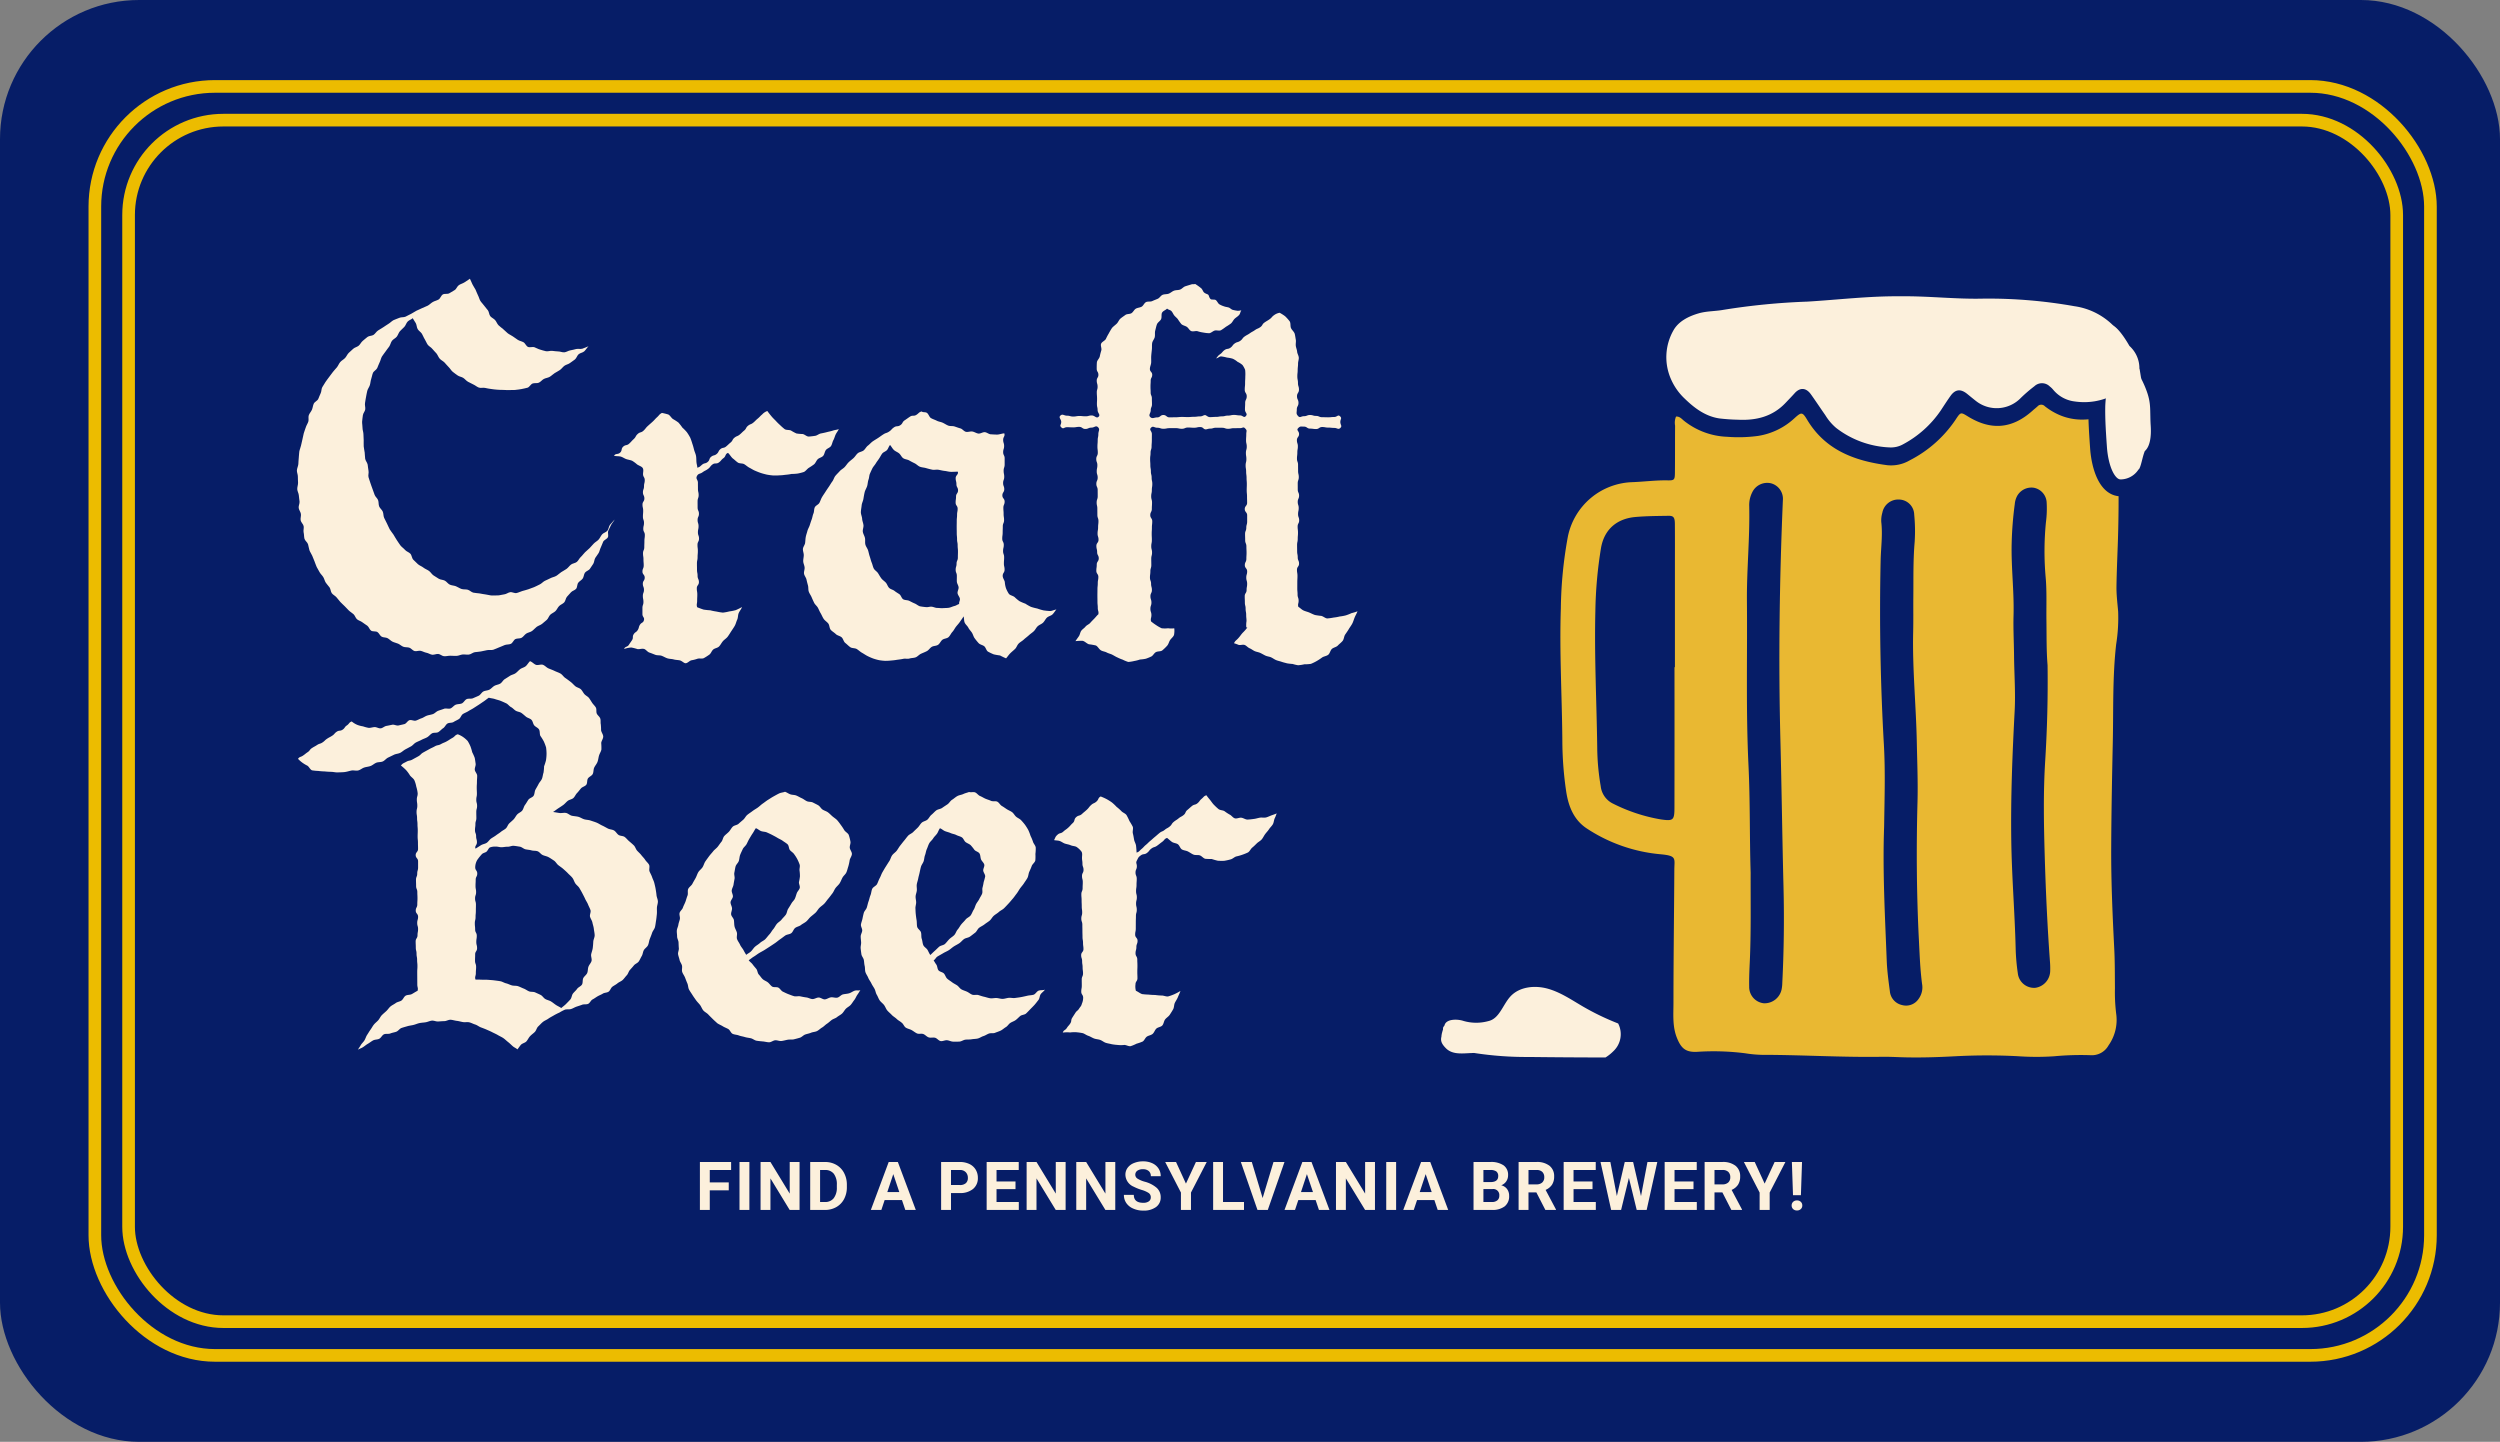
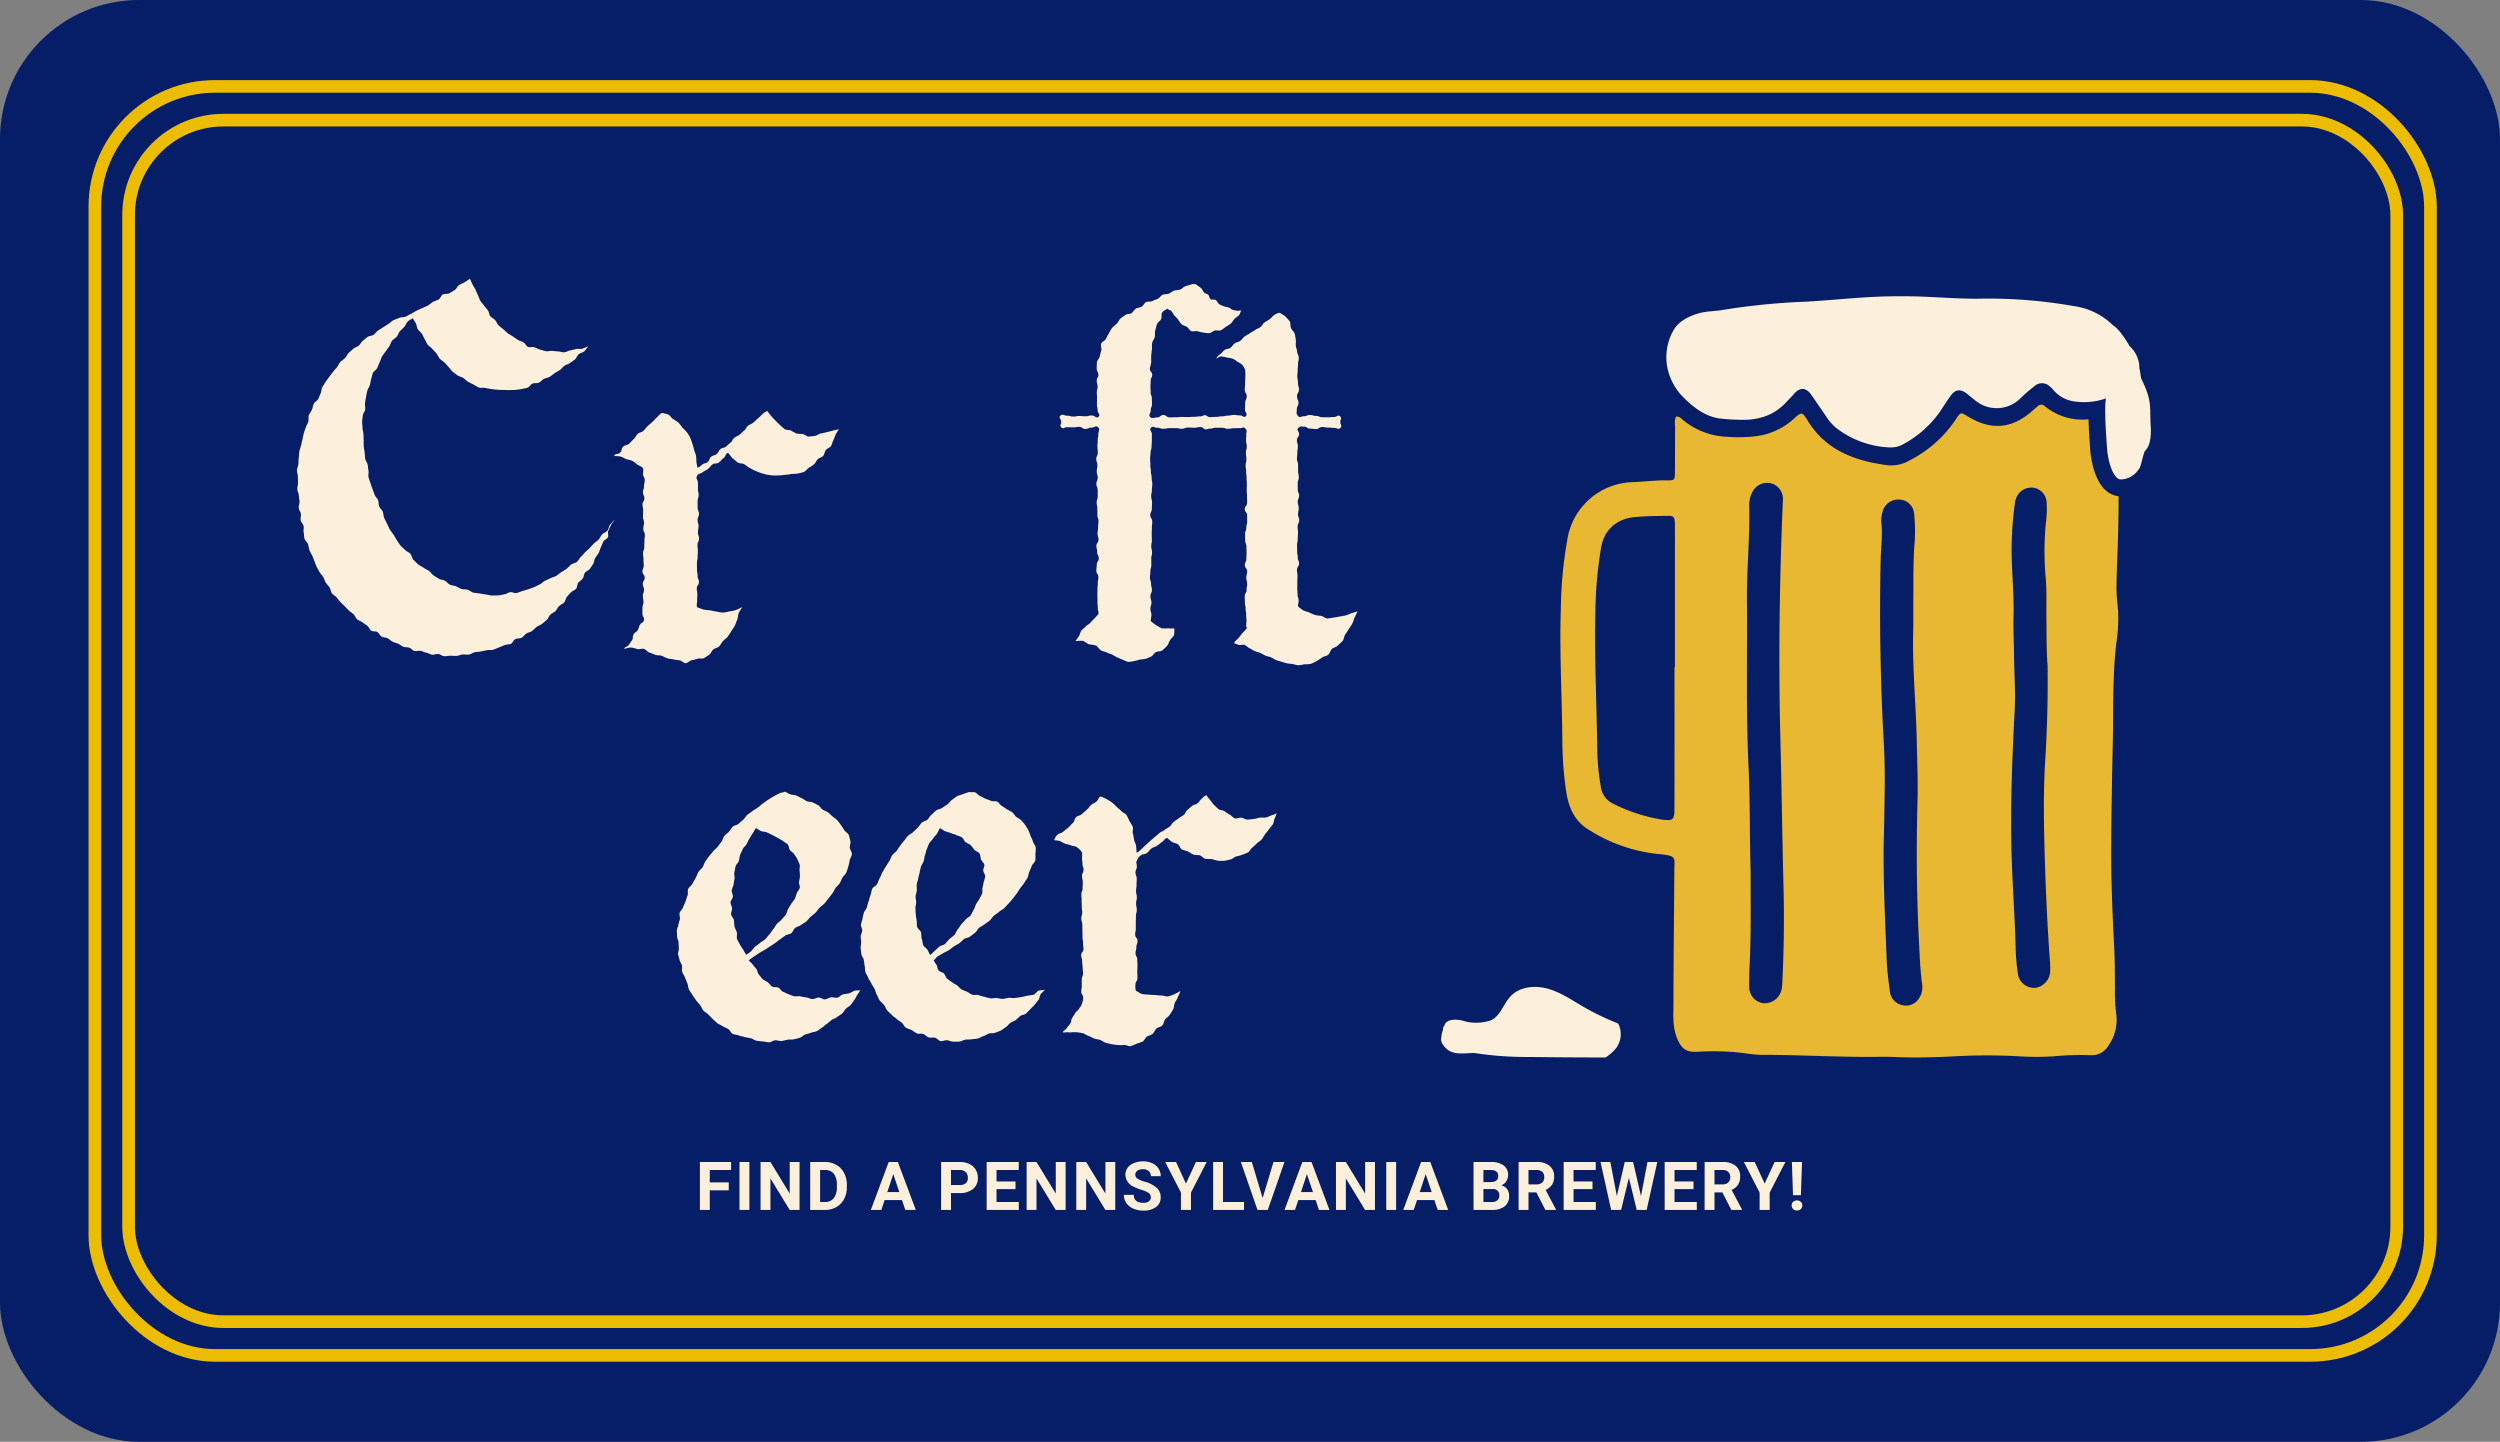
<svg xmlns="http://www.w3.org/2000/svg" id="Component_25_1" data-name="Component 25 – 1" width="593" height="342" viewBox="0 0 593 342">
  <rect x="0" y="0" width="593" height="342" fill="#808080" stroke="none" />
  <g id="Group_1246" data-name="Group 1246" transform="translate(-2685 1789)">
    <g id="Group_1184" data-name="Group 1184" transform="translate(0 752)">
      <rect id="Rectangle_404" data-name="Rectangle 404" width="593" height="342" rx="33" transform="translate(2685 -2541)" fill="#061d67" />
    </g>
  </g>
  <g id="Group_1749" data-name="Group 1749" transform="translate(-357 -2998)">
    <g id="Rectangle_455" data-name="Rectangle 455" transform="translate(378 3017)" fill="none" stroke="#ecbc00" stroke-width="3">
      <rect width="557" height="304" rx="30" stroke="none" />
      <rect x="1.5" y="1.5" width="554" height="301" rx="28.5" fill="none" />
    </g>
    <g id="Rectangle_456" data-name="Rectangle 456" transform="translate(386 3025)" fill="none" stroke="#ecbc00" stroke-width="3">
      <rect width="541" height="288" rx="24" stroke="none" />
      <rect x="1.5" y="1.5" width="538" height="285" rx="22.5" fill="none" />
    </g>
  </g>
  <g id="Group_1744" data-name="Group 1744" transform="translate(-304.873 -3335.21)">
    <g id="Mj9uqp" transform="translate(675 3431.203)">
      <g id="Group_1677" data-name="Group 1677" transform="translate(0 0)">
        <path id="Path_13556" data-name="Path 13556" d="M619.415-99.683c.863-.072,1.367.576,1.9,1.008a17.434,17.434,0,0,0,10.25,3.79,34.277,34.277,0,0,0,7.308-.208,16.43,16.43,0,0,0,8.648-4.21c1.624-1.466,1.861-1.518,2.991.366,4.306,7.184,11.2,9.753,18.963,10.784a8.731,8.731,0,0,0,5.349-1.133A29.022,29.022,0,0,0,685.7-98.905c1.273-1.946,1.254-1.839,3.05-.746,5.494,3.342,10.475,2.84,15.24-1.439.385-.346.8-.665,1.179-1.013a1.174,1.174,0,0,1,1.751-.009c5.2,4.051,10.776,3.825,16.6,1.419.368.135.38.521.4.886.448,9.7.625,19.409.322,29.11-.117,3.77-.3,7.543-.354,11.319-.026,2,.233,3.984.4,5.974a39.8,39.8,0,0,1-.474,7.753c-.881,7.754-.63,15.534-.8,23.3-.18,8.373-.34,16.749-.374,25.124-.033,8.005.328,16,.732,24,.153,3.034.123,6.077.155,9.116a41.582,41.582,0,0,0,.312,6.214A10.438,10.438,0,0,1,722,49.482,4.507,4.507,0,0,1,717.75,51.8a68.489,68.489,0,0,0-8.655.257,62.922,62.922,0,0,1-8.656-.019,141.887,141.887,0,0,0-14.665.009c-4.435.237-8.887.388-13.336.223-1.407-.052-2.817-.112-4.224-.09-9.491.151-18.97-.464-28.459-.464a29.4,29.4,0,0,1-3.98-.377A59.429,59.429,0,0,0,624.46,51c-2.74.147-3.828-.8-4.834-3.315-1.092-2.723-.818-5.548-.818-8.329,0-10.519.148-21.037.206-31.555.015-2.705.672-3.318-3.431-3.677A37.874,37.874,0,0,1,598.369-1.9c-3.156-2.014-4.464-5.272-5-8.812a83.763,83.763,0,0,1-.918-11.953c-.073-10.524-.712-21.045-.356-31.569a99.821,99.821,0,0,1,1.671-17,16.137,16.137,0,0,1,15.239-12.889c2.811-.1,5.605-.483,8.429-.426,1.587.032,1.7-.133,1.72-1.855.039-3.706.01-7.413.041-11.12A3.808,3.808,0,0,1,619.415-99.683Zm-.363,59.454h.1q0-11.669,0-23.337c0-3.557.022-7.113-.01-10.669-.014-1.534-.323-1.925-1.528-1.906-2.585.041-5.178.054-7.752.273-4.56.386-7.485,3.02-8.24,7.352a101.672,101.672,0,0,0-1.341,15.02c-.261,10.741.3,21.475.442,32.212a56.624,56.624,0,0,0,.829,9.276A5.224,5.224,0,0,0,604.5-7.856a39.949,39.949,0,0,0,11.33,3.732c2.9.411,3.207.22,3.212-2.765Q619.071-23.558,619.052-40.229ZM637.117,8.5c-.026,7.18.118,14.223-.211,21.262-.09,1.924-.173,3.853-.136,5.778a3.886,3.886,0,0,0,3.5,3.95,4.147,4.147,0,0,0,4.185-3.274,8.989,8.989,0,0,0,.167-1.545q.573-11.444.284-22.9c-.294-11.557-.432-23.116-.731-34.673-.489-18.968-.217-37.946.583-56.91a3.808,3.808,0,0,0-2.8-4.037A3.932,3.932,0,0,0,637.5-81.73a6.675,6.675,0,0,0-.723,3.224c.176,7.566-.611,15.109-.543,22.67.116,12.969-.252,25.936.37,38.909C637.014-8.42,636.851.118,637.117,8.5ZM668.776-2.454c-.384,10.605.208,21.191.615,31.78.094,2.437.417,4.871.745,7.292a3.693,3.693,0,0,0,2.9,3.292,3.568,3.568,0,0,0,3.914-1.46,4.606,4.606,0,0,0,.822-3.584c-.455-3.457-.572-6.935-.748-10.415-.551-10.888-.624-21.78-.332-32.671.127-4.749-.071-9.481-.165-14.22-.173-8.74-1.068-17.455-.862-26.209.065-2.741.011-5.485.039-8.227.044-4.37-.066-8.738.319-13.107a39.883,39.883,0,0,0-.111-6.438A3.658,3.658,0,0,0,672.351-80a3.834,3.834,0,0,0-4,3.137,6.531,6.531,0,0,0-.251,2.2c.358,3.045-.084,6.067-.15,9.1q-.474,21.9.774,43.773C669.083-15.346,668.866-8.9,668.776-2.454ZM707.546-40.7c-.286-3.441-.219-7-.27-10.558-.049-3.408.116-6.817-.177-10.224a70,70,0,0,1,.055-13.1,25,25,0,0,0,.165-4.882,3.739,3.739,0,0,0-3.082-3.344,3.887,3.887,0,0,0-3.919,1.976,5,5,0,0,0-.551,1.907,84.342,84.342,0,0,0-.736,9.3c-.142,5.712.6,11.4.444,17.11-.087,3.183.089,6.373.12,9.56.042,4.372.376,8.739.144,13.114-.545,10.288-.953,20.577-.8,30.887.126,8.45.822,16.873,1.035,25.319a48.607,48.607,0,0,0,.51,5.976,3.878,3.878,0,0,0,4.185,3.474,4.115,4.115,0,0,0,3.5-3.995,20.368,20.368,0,0,0-.075-2.443c-.607-8.425-.995-16.862-1.236-25.3-.209-7.334-.337-14.684.12-22.01C707.447-25.478,707.652-33.025,707.546-40.7Z" transform="translate(-591.989 102.499)" fill="#e9b832" />
      </g>
    </g>
  </g>
  <path id="Path_14321" data-name="Path 14321" d="M7.859-4.648h-4.5V0H1.016V-11.375H8.422v1.9H3.359v2.938h4.5ZM12.753,0H10.41V-11.375h2.344Zm11.9,0H22.312L17.749-7.484V0H15.405V-11.375h2.344l4.57,7.5v-7.5h2.336Zm2.527,0V-11.375h3.5a5.315,5.315,0,0,1,2.684.676,4.712,4.712,0,0,1,1.848,1.922,5.928,5.928,0,0,1,.664,2.832v.523a5.945,5.945,0,0,1-.652,2.82,4.672,4.672,0,0,1-1.84,1.914A5.355,5.355,0,0,1,30.706,0Zm2.344-9.477v7.594h1.133a2.545,2.545,0,0,0,2.1-.9,4.06,4.06,0,0,0,.742-2.57v-.6a4.124,4.124,0,0,0-.719-2.629,2.537,2.537,0,0,0-2.1-.895ZM48.947-2.344H44.838L44.056,0H41.564L45.8-11.375H47.97L52.228,0H49.736Zm-3.477-1.9h2.844L46.884-8.5Zm15.108.234V0H58.235V-11.375h4.438a5.134,5.134,0,0,1,2.254.469,3.454,3.454,0,0,1,1.5,1.332,3.714,3.714,0,0,1,.523,1.965A3.266,3.266,0,0,1,65.8-4.973a4.767,4.767,0,0,1-3.168.965Zm0-1.9h2.094a2.059,2.059,0,0,0,1.418-.437,1.591,1.591,0,0,0,.488-1.25,1.876,1.876,0,0,0-.492-1.352,1.839,1.839,0,0,0-1.359-.531H60.579Zm15.3.977h-4.5v3.047H76.66V0H69.035V-11.375h7.609v1.9H71.379v2.711h4.5ZM87.765,0H85.422L80.859-7.484V0H78.515V-11.375h2.344l4.57,7.5v-7.5h2.336ZM99.542,0H97.2L92.636-7.484V0H90.292V-11.375h2.344l4.57,7.5v-7.5h2.336Zm8.425-2.984A1.2,1.2,0,0,0,107.5-4a6.148,6.148,0,0,0-1.687-.75,11.963,11.963,0,0,1-1.93-.777,3.153,3.153,0,0,1-1.937-2.82,2.747,2.747,0,0,1,.52-1.645,3.389,3.389,0,0,1,1.492-1.129,5.616,5.616,0,0,1,2.184-.406,5.112,5.112,0,0,1,2.172.441,3.458,3.458,0,0,1,1.48,1.246,3.261,3.261,0,0,1,.527,1.828h-2.344a1.534,1.534,0,0,0-.492-1.215,2.023,2.023,0,0,0-1.383-.434,2.162,2.162,0,0,0-1.336.363,1.146,1.146,0,0,0-.477.957,1.1,1.1,0,0,0,.559.93,6.311,6.311,0,0,0,1.645.7A7.106,7.106,0,0,1,109.4-5.219,2.972,2.972,0,0,1,110.319-3,2.737,2.737,0,0,1,109.2-.684a4.891,4.891,0,0,1-3.008.84,5.808,5.808,0,0,1-2.391-.48,3.783,3.783,0,0,1-1.645-1.316,3.371,3.371,0,0,1-.566-1.937h2.352q0,1.883,2.25,1.883a2.189,2.189,0,0,0,1.3-.34A1.106,1.106,0,0,0,107.967-2.984Zm8.339-3.266,2.367-5.125h2.563L117.5-4.125V0h-2.383V-4.125l-3.734-7.25h2.57ZM125.1-1.883h4.977V0h-7.32V-11.375H125.1Zm9.394-.937,2.578-8.555h2.609L135.72,0h-2.445l-3.945-11.375h2.6Zm12.574.477h-4.109L142.177,0h-2.492l4.234-11.375h2.172L150.348,0h-2.492Zm-3.477-1.9h2.844L145-8.5ZM161.141,0H158.8l-4.562-7.484V0h-2.344V-11.375h2.344l4.57,7.5v-7.5h2.336Zm5.019,0h-2.344V-11.375h2.344Zm9.074-2.344h-4.109L170.343,0h-2.492l4.234-11.375h2.172L178.515,0h-2.492Zm-3.477-1.9H174.6L173.171-8.5ZM184.522,0V-11.375h3.984a5.232,5.232,0,0,1,3.141.793,2.711,2.711,0,0,1,1.07,2.324,2.57,2.57,0,0,1-.43,1.473,2.482,2.482,0,0,1-1.2.934,2.4,2.4,0,0,1,1.379.883,2.61,2.61,0,0,1,.5,1.625,3,3,0,0,1-1.047,2.484A4.713,4.713,0,0,1,188.944,0Zm2.344-4.953v3.07h2.008a1.938,1.938,0,0,0,1.293-.395,1.353,1.353,0,0,0,.465-1.09,1.428,1.428,0,0,0-1.617-1.586Zm0-1.656H188.6q1.773-.031,1.773-1.414a1.307,1.307,0,0,0-.449-1.113,2.363,2.363,0,0,0-1.418-.34h-1.641Zm12.558,2.445h-1.867V0h-2.344V-11.375h4.227a4.778,4.778,0,0,1,3.109.9,3.1,3.1,0,0,1,1.094,2.539,3.5,3.5,0,0,1-.5,1.941,3.437,3.437,0,0,1-1.527,1.238l2.461,4.648V0h-2.516Zm-1.867-1.9h1.891a1.936,1.936,0,0,0,1.367-.449A1.606,1.606,0,0,0,201.3-7.75a1.719,1.719,0,0,0-.457-1.266,1.9,1.9,0,0,0-1.4-.461h-1.883ZM212.747-4.93h-4.5v3.047h5.281V0H205.9V-11.375h7.609v1.9h-5.266v2.711h4.5Zm11.5,1.648,1.531-8.094h2.336L225.587,0h-2.359l-1.852-7.609L219.524,0h-2.359l-2.523-11.375h2.336L218.517-3.3l1.875-8.078h1.984ZM236.7-4.93h-4.5v3.047h5.281V0h-7.625V-11.375h7.609v1.9H232.2v2.711h4.5Zm6.847.766H241.68V0h-2.344V-11.375h4.227a4.778,4.778,0,0,1,3.109.9,3.1,3.1,0,0,1,1.094,2.539,3.5,3.5,0,0,1-.5,1.941,3.437,3.437,0,0,1-1.527,1.238L248.2-.109V0H245.68Zm-1.867-1.9h1.891a1.936,1.936,0,0,0,1.367-.449,1.606,1.606,0,0,0,.484-1.238,1.719,1.719,0,0,0-.457-1.266,1.9,1.9,0,0,0-1.4-.461H241.68Zm11.894-.187,2.367-5.125H258.5l-3.734,7.25V0h-2.383V-4.125l-3.734-7.25h2.57Zm8.6,2.758H260.3l-.266-7.883h2.406Zm-.937,1.234a1.265,1.265,0,0,1,.918.336,1.143,1.143,0,0,1,.348.859,1.134,1.134,0,0,1-.348.852,1.265,1.265,0,0,1-.918.336,1.255,1.255,0,0,1-.91-.336,1.134,1.134,0,0,1-.348-.852,1.146,1.146,0,0,1,.348-.855A1.246,1.246,0,0,1,261.233-2.258Z" transform="translate(165 287)" fill="#fcf0dc" />
  <g id="Group_1736" data-name="Group 1736" transform="translate(-44 393.401)">
    <g id="Group_1763" data-name="Group 1763">
      <g id="Group_1249" data-name="Group 1249">
        <g id="Craft_Beer" data-name="Craft Beer" style="isolation: isolate">
          <g id="Group_1757" data-name="Group 1757" style="isolation: isolate">
            <g id="Group_1752" data-name="Group 1752">
              <path id="Path_13622" data-name="Path 13622" d="M145.766-257.974c.4.3.655.786,1.06,1.06s.834.539,1.254.792,1.005.223,1.437.453.731.737,1.175.944.989.2,1.445.379.866.492,1.332.648,1.007.049,1.482.179.863.6,1.345.7.984.107,1.472.182.969.2,1.461.248.966.229,1.454.242.983,0,1.471-.024.965-.2,1.452-.249.91-.429,1.394-.512,1.046.308,1.525.2.916-.348,1.388-.485.943-.247,1.408-.408.918-.325,1.376-.508.87-.434,1.319-.637.77-.63,1.211-.852.886-.383,1.319-.621.957-.3,1.383-.551.769-.619,1.184-.89.855-.483,1.26-.769.676-.729,1.07-1.031,1-.318,1.382-.633.569-.846.942-1.174.628-.757.99-1.1.735-.639,1.087-.989.651-.724.993-1.084.815-.576,1.147-.945.507-.855.829-1.233.944-.489,1.257-.875.307-1.007.611-1.4.819-.86,1.115-1.26c-.189.441-.709.961-.9,1.393s-.412.859-.612,1.288.111,1.113-.1,1.539-.9.624-1.11,1.046-.328.9-.55,1.323-.291.932-.521,1.346-.573.776-.812,1.186-.224.984-.471,1.388-.542.8-.8,1.194-.921.538-1.185.931-.248.989-.521,1.375-.779.614-1.062.994-.2,1.052-.492,1.424-.929.48-1.232.845-.641.7-.952,1.057-.33.99-.652,1.337-.87.524-1.205.867-.527.858-.869,1.194-.861.517-1.212.843-.488.925-.848,1.24-.749.642-1.119.946-.913.431-1.293.722-.7.7-1.094.979-.952.341-1.354.6-.685.753-1.1.995-1.065.092-1.489.314-.633.924-1.068,1.124-1.016.117-1.462.291-.9.4-1.357.562-.9.415-1.366.555-1.02-.015-1.492.1-.951.2-1.429.3-.967.094-1.449.173-.911.509-1.4.567-.988-.059-1.476-.021-.962.316-1.451.333-.983-.033-1.473-.036-.988.143-1.478.119c-.475-.023-.919-.5-1.387-.542s-.981.245-1.447.183-.9-.388-1.363-.47-.888-.348-1.347-.452-1.018.176-1.472.051-.788-.654-1.236-.8-.979-.051-1.42-.22-.795-.537-1.228-.727-.911-.266-1.335-.477-.749-.591-1.163-.821-1.016-.132-1.425-.371-.6-.84-1-1.094-1.1-.058-1.49-.326-.531-.894-.913-1.177-.8-.514-1.167-.81-.9-.4-1.261-.711-.482-.886-.832-1.208-.78-.549-1.12-.882-.658-.68-.988-1.024-.7-.639-1.022-.994-.609-.741-.915-1.107-.812-.583-1.1-.961-.267-1-.544-1.386-.631-.724-.893-1.125-.345-.906-.592-1.317-.634-.732-.866-1.151-.486-.823-.7-1.252-.317-.9-.517-1.341-.354-.882-.538-1.326-.485-.829-.655-1.279c-.155-.473-.2-.973-.341-1.444s-.712-.83-.842-1.3-.081-1.009-.2-1.487.1-1.04,0-1.521-.617-.886-.708-1.37.136-1.031.059-1.517-.465-.935-.528-1.424.255-1.026.207-1.516-.138-.977-.171-1.469-.356-.974-.373-1.466.192-1,.19-1.489-.06-.99-.045-1.483-.259-1.007-.229-1.5.295-.975.342-1.467.031-.995.1-1.485.046-1,.126-1.487.314-.952.41-1.438.219-.966.331-1.448.192-.972.321-1.451.334-.933.478-1.407.443-.893.6-1.362-.057-1.072.117-1.536.561-.846.75-1.305.223-.973.423-1.415.85-.677,1.065-1.112.335-.918.565-1.345.148-1.037.393-1.456.511-.841.772-1.251.589-.787.865-1.187.591-.782.881-1.172.651-.731.956-1.111.472-.88.791-1.249.8-.593,1.135-.949.516-.862.862-1.206.724-.66,1.083-.992.931-.419,1.3-.737.575-.83.956-1.136.738-.644,1.129-.937,1.041-.216,1.443-.495.65-.768,1.061-1.034.823-.516,1.242-.769.8-.564,1.223-.805.761-.646,1.2-.873.929-.33,1.369-.545,1.037-.08,1.483-.283.853-.47,1.305-.662c.42-.2.816-.515,1.28-.749.418-.21.887-.374,1.341-.615.416-.221.909-.347,1.356-.594.413-.229.759-.617,1.2-.868.412-.236.927-.328,1.362-.584.412-.242.567-.939,1-1.2.411-.247,1.123-.021,1.552-.284.411-.252.843-.492,1.27-.758.409-.254.578-.91,1-1.178s.91-.388,1.334-.659c.408-.261.848-.576,1.269-.849.186.446.416.92.613,1.352s.51.818.722,1.243.341.9.569,1.319.324.924.569,1.331.634.738.9,1.134.619.735.9,1.119.262,1.011.559,1.382.826.566,1.141.923.472.877.8,1.218.76.6,1.11.927.7.665,1.066.969.848.475,1.231.759.778.552,1.177.816.925.334,1.344.568.633.91,1.071,1.109,1.08-.079,1.535.082.866.432,1.335.553.919.312,1.4.39.975-.126,1.461-.09.941.145,1.43.14.973.253,1.462.21.919-.381,1.405-.46c.471-.076.924-.211,1.4-.322s1.008.061,1.482-.08c.457-.136.981-.406,1.447-.573-.356.339-.652.875-1.006,1.2s-.974.375-1.334.689-.5.923-.867,1.227-.807.562-1.183.856-.94.377-1.324.66-.676.731-1.068,1-.848.489-1.25.744-.759.635-1.17.874-.96.281-1.382.5-.752.686-1.184.885c-.447.207-1.051.024-1.493.2-.458.182-.736.84-1.189.989s-.974.206-1.436.325-.982.121-1.452.2-.985-.014-1.461.034-.964-.039-1.444-.032-.951-.019-1.431-.055-.945-.084-1.422-.163-.942-.13-1.412-.252-1.035.083-1.493-.08-.836-.523-1.281-.724-.864-.42-1.293-.657-.718-.651-1.128-.918-.956-.3-1.349-.592-.793-.551-1.168-.869-.6-.774-.953-1.112-.632-.717-.973-1.072-.819-.548-1.144-.918-.465-.862-.775-1.245-.68-.68-.976-1.073-.814-.6-1.1-1-.428-.877-.7-1.288-.413-.879-.673-1.3-.748-.674-1-1.1-.215-.991-.454-1.42-.5-.741-.73-1.175c-.357.343-.848.443-1.189.792s-.469.917-.8,1.276-.735.665-1.052,1.035-.443.908-.747,1.289-.846.589-1.136.982-.371.943-.646,1.346-.615.769-.874,1.183-.62.775-.862,1.2-.32.943-.545,1.378-.363.909-.569,1.352-.832.709-1.019,1.162-.241.968-.408,1.429-.169.98-.316,1.449-.489.881-.616,1.356-.187.969-.292,1.45-.159.971-.243,1.455.118,1.006.055,1.494-.524.928-.567,1.419-.151.98-.174,1.472.1.989.093,1.483.2.977.218,1.47.028.975.062,1.467-.044.985.006,1.476.164.966.231,1.456.033.985.116,1.473.491.9.589,1.386.087.977.2,1.459-.127,1.041,0,1.52.317.932.456,1.408.344.92.495,1.392.341.92.5,1.388.652.8.824,1.269.071,1.017.253,1.478.664.784.856,1.241.12,1.011.321,1.465c.234.454.433.922.677,1.36s.4.951.655,1.38.61.822.885,1.241.5.9.788,1.305.551.866.858,1.262.774.688,1.1,1.072.925.529,1.266.9.343,1.074.7,1.427.72.727,1.1,1.063.914.495,1.3.813S145.359-258.273,145.766-257.974Z" fill="#fcf0dc" />
            </g>
            <g id="Group_1753" data-name="Group 1753">
              <path id="Path_13623" data-name="Path 13623" d="M242.965-291.62c-.206.461-.5.8-.718,1.228-.227.453-.325.957-.562,1.379-.248.441-.3.992-.563,1.4-.273.426-.935.572-1.22.96-.3.408-.327,1.009-.64,1.375-.328.384-.95.47-1.294.809s-.507.909-.883,1.213a13.736,13.736,0,0,1-1.23.824c-.419.27-.724.764-1.163.978a12.832,12.832,0,0,1-1.464.378,13.079,13.079,0,0,1-1.495.1,12.044,12.044,0,0,1-1.442.2,12.381,12.381,0,0,1-1.455.128,12.987,12.987,0,0,1-1.478.025,14.239,14.239,0,0,1-1.471-.2c-.474-.112-.956-.234-1.435-.394-.46-.154-.92-.345-1.386-.544-.446-.19-.86-.469-1.31-.7-.431-.222-.792-.577-1.228-.836-.416-.248-1.092-.108-1.512-.39-.4-.271-.759-.648-1.166-.951-.391-.29-.775-1.017-1.169-1.336-.706.249-.455.79-1.06,1.232s-.5.59-1.1,1.033-.906.03-1.51.473-.473.624-1.078,1.067-.68.345-1.287.789-.988.228-1.332.9.232.838.232,1.573.009.736.009,1.471.163.737.163,1.473-.25.737-.25,1.473.006.736.006,1.472.316.736.316,1.473-.319.737-.319,1.474.226.736.226,1.473-.148.737-.148,1.474.26.737.26,1.474-.364.737-.364,1.475.086.735.086,1.471-.063.735-.063,1.47-.153.738-.153,1.476.014.737.014,1.473.14.738.14,1.476.314.738.314,1.477-.5.737-.5,1.474.119.74.119,1.479-.039.74-.039,1.48-.2.811,0,1.523c.484.2,1.083.42,1.557.574a14.719,14.719,0,0,0,1.543.162,13.408,13.408,0,0,0,1.49.3,12.674,12.674,0,0,0,1.526.253,11.1,11.1,0,0,0,1.516-.287,10.68,10.68,0,0,0,1.506-.3,13.38,13.38,0,0,0,1.5-.736c-.156.492-.621,1.013-.8,1.485s-.126,1.058-.341,1.518-.324,1-.571,1.441-.558.875-.836,1.3-.543.883-.852,1.291-.792.681-1.129,1.067-.553.889-.916,1.253-1,.4-1.368.714c-.39.333-.543.945-.936,1.22a12.991,12.991,0,0,1-1.274.813c-.45.242-1.1,0-1.549.166a8.344,8.344,0,0,1-1.392.356c-.49.09-.929.705-1.424.705-.4,0-.839-.579-1.414-.692-.428-.084-.918-.077-1.443-.223-.438-.123-.961-.089-1.467-.255-.44-.145-.866-.418-1.357-.6-.442-.16-1.012-.046-1.5-.233s-.932-.378-1.379-.521c-.5-.159-.846-.757-1.295-.87-.518-.131-1.081.113-1.532.045a12.255,12.255,0,0,0-1.469-.384,6.2,6.2,0,0,0-1.71.356c.2-.65.756-.412,1.119-.987s.4-.555.761-1.131.015-.795.379-1.37.6-.428.961-1,.175-.7.54-1.276.744-.39.928-1.048c.2-.7-.35-.736-.35-1.458s0-.722,0-1.444.239-.721.239-1.442-.138-.721-.138-1.442.262-.721.262-1.442-.27-.722-.27-1.444.448-.722.448-1.444-.538-.721-.538-1.443.3-.722.3-1.443-.057-.723-.057-1.446-.108-.722-.108-1.444.3-.722.3-1.445.031-.722.031-1.445.1-.723.1-1.446-.364-.721-.364-1.442.166-.721.166-1.442-.252-.723-.252-1.447.057-.722.057-1.444-.161-.723-.161-1.446.446-.724.446-1.448-.341-.723-.341-1.446.255-.725.255-1.449.175-.726.175-1.452-.407-.726-.407-1.452c0-.466.2-1.063-.121-1.48-.254-.333-.82-.484-1.276-.785a7.9,7.9,0,0,0-1.177-.869c-.4-.181-.909-.236-1.4-.4-.425-.145-.837-.465-1.327-.6-.439-.122-1.081-.063-1.572-.177.366-.664.866-.238,1.425-.75s.189-.917.748-1.429.85-.2,1.412-.713.513-.564,1.074-1.077.388-.7.95-1.216.8-.255,1.361-.77.473-.609,1.034-1.123.574-.5,1.135-1.016.515-.569,1.079-1.085.464-.643,1.14-1a15.309,15.309,0,0,1,1.487.366c.469.229.724.82,1.146,1.094a11.674,11.674,0,0,1,1.277.825,11.214,11.214,0,0,1,.938,1.2,11.2,11.2,0,0,1,1.061,1.085,12.069,12.069,0,0,1,.8,1.3,14.1,14.1,0,0,1,.5,1.437c.174.468.286.949.42,1.455.127.481.368.937.459,1.453.088.491.052,1,.106,1.527.052.5.18.733.2,1.259.676-.231.581-.268,1.132-.723s.769-.19,1.319-.644.279-.778.828-1.23.75-.208,1.3-.661.348-.7.9-1.157.79-.164,1.34-.618.518-.492,1.069-.946.363-.685.915-1.14.691-.285,1.242-.74.512-.5,1.064-.96.361-.681.911-1.135.7-.281,1.249-.737.508-.511,1.061-.968.5-.527,1.053-.984a2.952,2.952,0,0,1,1.225-.813c.286.418.642.846.946,1.218.319.392.674.727,1.012,1.068a13.272,13.272,0,0,0,1.042,1.04,12.462,12.462,0,0,0,1.122.984c.424.26,1.04.124,1.488.321a10.645,10.645,0,0,0,1.294.7,11.234,11.234,0,0,0,1.461.131c.48.068.934.592,1.436.6a14.663,14.663,0,0,0,1.492-.169c.478-.043.912-.476,1.409-.567.471-.088.936-.186,1.425-.317.463-.124.943-.2,1.422-.364C242.035-291.436,242.5-291.429,242.965-291.62Z" fill="#fcf0dc" />
            </g>
            <g id="Group_1754" data-name="Group 1754">
-               <path id="Path_13624" data-name="Path 13624" d="M285.807-250.811a12.016,12.016,0,0,0,1.407.6,11.809,11.809,0,0,0,1.328.756,12.171,12.171,0,0,0,1.477.387,13.355,13.355,0,0,0,1.491.447,15.042,15.042,0,0,0,1.552.158c.5-.007,1-.308,1.525-.362-.332.32-.557.8-.941,1.166-.342.326-.946.415-1.328.776-.347.328-.545.846-.926,1.2-.35.328-.882.487-1.26.838-.356.331-.56.848-.94,1.2-.358.33-.787.6-1.168.953s-.812.648-1.161.978c-.389.368-.862.6-1.2.931-.394.378-.533.96-.865,1.283-.406.4-.806.707-1.121,1.02-.442.436-.766.965-1.038,1.237a15.647,15.647,0,0,1-1.43-.683,14.37,14.37,0,0,1-1.488-.258,12.83,12.83,0,0,1-1.359-.645c-.42-.258-.518-.971-.9-1.279s-.97-.37-1.317-.725a13.073,13.073,0,0,1-.936-1.147c-.3-.382-.393-.9-.658-1.329-.254-.409-.636-.748-.861-1.2-.214-.431-.69-.768-.878-1.236-.179-.446-.1-.97-.256-1.45-.239.449-.548.812-.825,1.238s-.633.783-.948,1.185-.523.877-.871,1.252-.543.9-.921,1.247-1.058.316-1.461.635-.593.892-1.018,1.184-1.05.22-1.493.485-.714.778-1.173,1.018c-.443.233-.925.41-1.395.627-.453.21-.8.662-1.241.835-.463.181-1,.144-1.457.284-.475.147-1.015-.028-1.479.074-.484.107-.942.162-1.414.221a13.7,13.7,0,0,1-1.422.178,12.886,12.886,0,0,1-1.444.082,12.115,12.115,0,0,1-1.445-.154,12.024,12.024,0,0,1-1.4-.387,12.656,12.656,0,0,1-1.338-.579c-.464-.23-.881-.534-1.325-.78s-.82-.624-1.251-.892-1.131-.156-1.547-.446-.784-.69-1.184-1-.493-1.008-.875-1.345-1.016-.407-1.377-.767-.855-.616-1.195-1-.277-1.1-.593-1.505-.8-.675-1.087-1.1-.461-.913-.726-1.353c-.257-.417-.421-.872-.652-1.295s-.682-.739-.889-1.174-.415-.882-.6-1.328-.509-.855-.666-1.312-.064-1-.194-1.467-.251-.935-.354-1.408-.5-.9-.576-1.38.181-1,.134-1.488-.307-.953-.327-1.44.122-.975.128-1.462-.233-.993-.2-1.481.451-.934.519-1.419.063-.972.159-1.453.266-.933.39-1.408.4-.885.549-1.353.289-.913.462-1.374.219-.949.413-1.4.109-1.021.323-1.465.871-.643,1.1-1.078.358-.9.607-1.329.527-.809.791-1.226.545-.832.831-1.246.52-.853.823-1.255.416-.946.735-1.336.692-.731,1.026-1.108.819-.606,1.167-.97.6-.807.966-1.159.77-.639,1.144-.978.617-.814,1-1.14,1-.359,1.392-.674.612-.839,1.018-1.141.723-.712,1.136-1,.853-.534,1.276-.813.814-.583,1.243-.851c.635-.415.743-.251,1.374-.672s.529-.577,1.161-1,.859-.084,1.492-.506.415-.746,1.047-1.167.621-.441,1.254-.863.9-.02,1.538-.443.485-.554,1.21-.793c.4.3.857.072,1.265.346s.543.984.966,1.235.923.39,1.36.617.962.276,1.412.479.856.5,1.317.68,1.02.052,1.49.206.915.329,1.393.458.84.709,1.324.814,1.032-.15,1.522-.068.933.422,1.426.481,1.02-.366,1.516-.329.951.492,1.448.51.987.064,1.486.062,1.19-.274,1.688-.293c.239.693-.263.8-.263,1.538s.225.732.225,1.464-.226.731-.226,1.463.352.731.352,1.463,0,.733,0,1.466-.239.733-.239,1.466.139.732.139,1.464-.263.733-.263,1.466.27.733.27,1.467-.448.733-.448,1.465.538.734.538,1.467-.3.734-.3,1.467.057.734.057,1.468.108.731.108,1.463-.3.732-.3,1.464-.032.734-.032,1.468-.1.733-.1,1.466.364.734.364,1.468-.167.735-.167,1.47.252.734.252,1.468-.056.735-.056,1.471.16.736.16,1.473-.446.737-.446,1.473c0,.512.392.965.5,1.439a6.148,6.148,0,0,0,.273,1.472,6.937,6.937,0,0,0,.7,1.362c.306.364.952.432,1.352.765A10.476,10.476,0,0,0,285.807-250.811Zm-35.789-28.848c-.189.5-.18,1.054-.333,1.555s-.473.965-.592,1.476-.207,1.038-.29,1.557-.373,1.027-.419,1.55-.175,1.069-.183,1.6.272,1.063.3,1.59c.03.511.264,1,.316,1.509s-.23,1.059-.154,1.564.4.969.505,1.469-.025,1.056.1,1.552.5.923.649,1.412.23,1,.407,1.478c.159.47.257.959.446,1.4s.268.974.492,1.4.754.7,1.013,1.111.492.845.785,1.231.735.647,1.06,1.008.445.923.8,1.257.9.409,1.262.705.773.516,1.16.784.5.967.912,1.205.993.156,1.418.363.832.438,1.273.614.812.538,1.266.683a13.478,13.478,0,0,0,1.38.186c.443.09.927-.136,1.388-.091s.877.293,1.342.294c.449,0,.911.086,1.375.047.445-.038.916-.015,1.376-.09.442-.073.867-.31,1.323-.418.436-.1.675-.341,1.124-.476-.1-.446.244-.807.166-1.258s-.49-.846-.549-1.3.286-.944.245-1.4-.389-.88-.415-1.34.011-.911,0-1.372c0-.723-.281-.723-.281-1.446s.213-.723.213-1.447.309-.724.309-1.449.024-.723.024-1.447-.075-.724-.075-1.449-.138-.724-.138-1.448-.074-.724-.074-1.449-.015-.723-.015-1.445.014-.723.014-1.446.076-.725.076-1.45.135-.724.135-1.448-.479-.724-.479-1.449.1-.726.1-1.452.474-.724.474-1.449-.382-.726-.382-1.452-.182-.728-.182-1.455.734-.846.5-1.534c-.5.005-1.218.06-1.7.04s-.976-.177-1.458-.224-.961-.194-1.44-.27-1.016.084-1.488-.022-.964-.226-1.428-.366-1-.151-1.454-.325-.818-.6-1.258-.814-.878-.434-1.3-.68-1.015-.251-1.417-.532-.6-.837-.983-1.151-.9-.475-1.248-.819-.56-.792-.887-1.164c-.325.333-.412.833-.714,1.186s-.873.481-1.153.852-.478.8-.736,1.188-.555.748-.789,1.151-.591.742-.8,1.158-.4.849-.588,1.277S250.183-280.1,250.018-279.659Z" fill="#fcf0dc" />
-             </g>
+               </g>
            <g id="Group_1755" data-name="Group 1755">
              <path id="Path_13625" data-name="Path 13625" d="M316.753-305.9c0,.7.553.7.553,1.4s-.364.7-.364,1.4-.047.7-.047,1.4.04.7.04,1.4.289.7.289,1.4.025.7.025,1.4-.291.7-.291,1.406-.623,1.125-.118,1.614c.522.506.927.085,1.653.085s.728-.567,1.457-.567.727.559,1.454.559.728-.021,1.457-.021.729-.075,1.458-.075.728.027,1.456.027.729-.063,1.459-.063.731-.1,1.462-.1.979-.606,1.509-.1c.5.478-.157.744-.157,1.438s.612.91.11,1.39c-.525.5-.727-.2-1.453-.2s-.728.166-1.457.166-.727-.052-1.454-.052-.728.3-1.456.3-.729-.153-1.458-.153-.728.006-1.456.006-.73.145-1.46.145-.73-.244-1.461-.244-.972-.521-1.486,0,.207.763.207,1.5-.009.74-.009,1.481-.061.739-.061,1.478-.245.738-.245,1.477-.1.737-.1,1.475.054.738.054,1.477.127.738.127,1.477.18.74.18,1.479.158.741.158,1.481-.112.74-.112,1.479-.154.739-.154,1.478.2.74.2,1.479-.047.741-.047,1.481-.372.741-.372,1.481.47.74.47,1.479-.082.741-.082,1.481-.048.741-.048,1.482.038.741.038,1.481-.144.741-.144,1.482.187.741.187,1.482-.188.741-.188,1.482.016.74.016,1.479-.224.74-.224,1.479-.1.742-.1,1.484.269.74.269,1.481.194.741.194,1.483-.351.742-.351,1.485.241.741.241,1.482-.246.744-.246,1.487.241.744.241,1.488-.254.766-.087,1.491a11.511,11.511,0,0,0,1.2.882,9.139,9.139,0,0,0,1.315.751,6.821,6.821,0,0,0,1.525,0,5.833,5.833,0,0,0,1.47.011,5.235,5.235,0,0,1-.063,1.564c-.149.466-.648.8-.94,1.242-.263.4-.355.986-.733,1.37a11.216,11.216,0,0,1-1.121,1.073c-.381.293-1.1.148-1.555.432-.407.263-.63.795-1.031,1a11.729,11.729,0,0,1-1.3.531,9.245,9.245,0,0,1-1.391.188,8.418,8.418,0,0,1-1.346.348,8.37,8.37,0,0,1-1.433.229,8.252,8.252,0,0,1-1.334-.547,10.066,10.066,0,0,1-1.277-.538c-.392-.161-.773-.427-1.224-.653-.388-.195-.865-.278-1.3-.517-.386-.213-.909-.24-1.332-.487-.486-.283-.753-.946-1.231-1.168a14.486,14.486,0,0,0-1.649-.285c-.53-.18-.959-.707-1.477-.813a12.2,12.2,0,0,0-1.705.074c.26-.4.561-.8.811-1.163.27-.394.306-.935.565-1.293.282-.39.732-.635,1-.982.3-.382.823-.539,1.106-.869.319-.372.634-.679.935-.983.35-.353.689-.816,1.015-1.077.136-.724-.135-.773-.135-1.51s-.074-.735-.074-1.47-.015-.735-.015-1.469.014-.734.014-1.468.075-.734.075-1.469.136-.734.136-1.469-.48-.736-.48-1.472.1-.736.1-1.473.474-.735.474-1.471-.382-.735-.382-1.47-.182-.736-.182-1.471.51-.737.51-1.473-.226-.737-.226-1.473.124-.736.124-1.472.086-.736.086-1.473-.257-.737-.257-1.474-.009-.736-.009-1.473-.162-.737-.162-1.474.25-.737.25-1.474-.007-.737-.007-1.475-.316-.735-.316-1.471.319-.735.319-1.47-.226-.738-.226-1.476.149-.737.149-1.474-.261-.737-.261-1.475.364-.738.364-1.477-.086-.737-.086-1.475.063-.739.063-1.478.153-.74.153-1.481.45-1.08-.067-1.61-.855.084-1.577.084-.724.314-1.447.314-.722-.494-1.445-.494-.724.118-1.448.118-.725-.038-1.45-.038-.822.538-1.346.036c-.5-.48-.022-.584-.022-1.279s-.7-1.03-.2-1.507c.532-.5.846.018,1.578.018s.733.2,1.467.2.732-.129,1.464-.129.734.072,1.468.072.735-.2,1.47-.2,1.087.815,1.617.3c.505-.487-.226-.853-.234-1.554s-.153-.7-.16-1.4.037-.7.03-1.4-.054-.7-.061-1.4.2-.7.187-1.4-.193-.7-.2-1.4.4-.708.392-1.412-.4-.7-.4-1.4c0-.51,0-1.029.043-1.519.044-.506.591-.932.68-1.417a13.866,13.866,0,0,1,.363-1.424c.142-.482-.233-1.144-.042-1.6s.884-.685,1.125-1.123A13.578,13.578,0,0,1,307-314.31a14.78,14.78,0,0,1,.768-1.3c.32-.375.748-.658,1.112-1.012s.525-.909.918-1.233c.358-.3.77-.562,1.162-.85.375-.275,1.038-.153,1.443-.421.389-.257.6-.806,1.017-1.057.4-.24.948-.238,1.374-.472.41-.225.611-.869,1.045-1.088.416-.212,1.034-.036,1.473-.243.423-.2.868-.358,1.312-.552.429-.187.707-.752,1.155-.936s.981-.1,1.434-.27.808-.546,1.264-.71.968-.1,1.426-.259.791-.636,1.252-.785.895-.279,1.359-.42c.448-.165.516.011.972-.132a13.165,13.165,0,0,1,1.443,1.029c.313.289.412.745.651.971.347.329.8.382,1.005.557s.22.761.593,1.045c.26.2.89,0,1.23.239.348.3.5.782.823.985a5.638,5.638,0,0,0,1.14.5c.316.126.694.148,1.077.265.334.1.618.485,1,.567a8.237,8.237,0,0,0,1.133.21,4,4,0,0,0,.877-.116c-.285.387-.239.753-.534,1.1-.312.365-.753.6-1.077.913-.342.337-.526.839-.881,1.123a12.251,12.251,0,0,1-1.186.778,11.656,11.656,0,0,1-1.179.818c-.429.2-1.029-.055-1.473.076s-.833.563-1.3.628a8.988,8.988,0,0,1-1.441-.165,7.571,7.571,0,0,1-1.363-.322c-.466-.094-1.027.16-1.466-.02s-.655-.753-1.061-1.014c-.388-.25-.91-.313-1.274-.639a11.578,11.578,0,0,1-.828-1.147c-.191-.287-.548-.534-.852-.9-.24-.284-.381-.719-.686-1.045-.263-.281-.717-.283-1.026-.592-.325.371-.884.493-1.166.931-.266.412-.036,1.122-.264,1.593-.213.44-.8.735-.982,1.227-.169.459-.262.972-.4,1.477-.132.471,0,1.02-.11,1.531-.1.48-.538.917-.617,1.433-.075.487-.013,1.012-.069,1.531-.053.49-.116.995-.152,1.513-.035.495.01,1.007-.01,1.528C317.045-306.933,316.757-306.425,316.753-305.9Z" fill="#fcf0dc" />
            </g>
            <g id="Group_1756" data-name="Group 1756">
              <path id="Path_13626" data-name="Path 13626" d="M366-248.4c-.18.5-.448.922-.652,1.4s-.332,1-.566,1.468-.569.884-.834,1.332-.566.875-.862,1.3-.285,1.1-.611,1.511-.787.725-1.143,1.11-1.026.45-1.41.808-.465,1.055-.854,1.368c-.415.334-1.025.373-1.443.645a13.366,13.366,0,0,1-1.285.845,11.631,11.631,0,0,1-1.39.68,9.833,9.833,0,0,1-1.55.1,9.234,9.234,0,0,1-1.5.228,8.709,8.709,0,0,1-1.291-.307,10.992,10.992,0,0,1-1.335-.148c-.4-.117-.843-.206-1.3-.37-.4-.144-.853-.216-1.291-.4-.4-.165-.764-.462-1.2-.657-.4-.18-.892-.2-1.316-.4s-.819-.45-1.22-.636c-.434-.2-.915-.247-1.317-.424-.443-.2-.8-.512-1.209-.678-.451-.185-.772-.635-1.176-.783-.466-.17-1.039.1-1.442-.024a11.352,11.352,0,0,0-1.1-.4c.382-.719.491-.59,1.031-1.2s.489-.659,1.031-1.27a9.341,9.341,0,0,0,1.085-1.236c.067-.1-.211.051-.23-.065a6.184,6.184,0,0,1,.052-1.461c0-.738-.077-.738-.077-1.476s-.135-.74-.135-1.479-.176-.739-.176-1.477-.034-.737-.034-1.475.442-.737.442-1.474.132-.737.132-1.474-.207-.738-.207-1.476.209-.738.209-1.477-.554-.74-.554-1.48.365-.738.365-1.477.046-.738.046-1.476-.039-.738-.039-1.477-.289-.739-.289-1.479-.025-.74-.025-1.479.29-.739.29-1.478.206-.739.206-1.479,0-.74,0-1.48-.568-.739-.568-1.479.56-.74.56-1.48-.022-.74-.022-1.48-.075-.741-.075-1.481.028-.739.028-1.477-.063-.738-.063-1.477-.1-.741-.1-1.482-.122-.739-.122-1.479.179-.741.179-1.481-.111-.742-.111-1.484.2-.74.2-1.48-.165-.743-.165-1.485.051-.743.051-1.487.271-.794-.242-1.333c-.487-.512-.545-.083-1.253-.083s-.708.006-1.416.006-.709.145-1.417.145-.708-.244-1.416-.244-.71-.011-1.419-.011-.711.217-1.422.217-1.034.437-1.542-.059.008-.818.008-1.513-.29-.808.2-1.294.615.136,1.322.136.708-.054,1.416-.054.709-.126,1.418-.126.708-.181,1.416-.181.71-.157,1.419-.157.711.111,1.421.111.927.688,1.4.162c.526-.58-.205-.768-.205-1.551s.047-.784.047-1.568.372-.785.372-1.57-.47-.783-.47-1.567.082-.786.082-1.571.048-.787.048-1.574a9.372,9.372,0,0,0-.037-1.554,5.2,5.2,0,0,0-.629-1.155,4.792,4.792,0,0,0-1.151-.746,5.174,5.174,0,0,0-1.154-.745,7.057,7.057,0,0,0-1.363-.273,9.254,9.254,0,0,0-1.4-.281c-.444.012-.7.4-1.191.467.475-.532.382-.59.964-1s.472-.57,1.056-.982.788-.127,1.374-.54.446-.61,1.031-1.023.727-.211,1.312-.624.448-.611,1.035-1.025.636-.342,1.222-.755.636-.345,1.222-.759.678-.287,1.265-.7.4-.677.988-1.09.62-.368,1.208-.782.488-.559,1.077-.974a3.106,3.106,0,0,1,1.322-.563,10.54,10.54,0,0,1,1.282.813,10.159,10.159,0,0,1,1.084,1.208c.3.435.109,1.154.335,1.635s.726.833.874,1.35c.111.432.166.91.256,1.408.08.444-.064.942,0,1.438.057.452.273.9.315,1.4.038.455.366.913.391,1.4.023.461-.186.951-.175,1.444.011.464-.088.943-.088,1.435,0,.783-.082.783-.082,1.566s.15.784.15,1.568.236.785.236,1.57-.465.784-.465,1.567.351.786.351,1.572-.4.787-.4,1.573-.225.962.3,1.544c.482.53.683.04,1.4.04s.716-.281,1.433-.281.717.214,1.434.214.717.308,1.433.308.718.024,1.436.024.719-.074,1.438-.074.878-.656,1.395-.156c.5.482.056.649.056,1.343s.505.925.006,1.408-.734-.006-1.45-.006-.716-.076-1.433-.076-.717-.135-1.434-.135-.717.479-1.433.479-.718-.1-1.436-.1-.719-.474-1.438-.474-.872-.157-1.377.356.208.67.208,1.4-.511.73-.511,1.46.226.73.226,1.46-.123.73-.123,1.46-.087.731-.087,1.461.257.732.257,1.464.009.732.009,1.465.163.731.163,1.462-.25.731-.25,1.462.006.731.006,1.463.316.732.316,1.465-.319.732-.319,1.464.227.732.227,1.464-.149.732-.149,1.464.261.733.261,1.466-.364.732-.364,1.465.085.733.085,1.466-.063.732-.063,1.465-.152.733-.152,1.467.013.731.013,1.462.14.732.14,1.463.314.734.314,1.467-.494.733-.494,1.465.118.734.118,1.467-.038.735-.038,1.469-.006.733-.006,1.466.069.735.069,1.47.247.737.247,1.473-.248.734-.066,1.447c.44.257.732.611,1.165.83.456.231.964.325,1.411.514.47.2.911.441,1.371.592a14.931,14.931,0,0,0,1.483.209c.495.112.927.553,1.411.608a12.248,12.248,0,0,0,1.509-.206,10.981,10.981,0,0,0,1.454-.257,10.639,10.639,0,0,0,1.439-.26,11.234,11.234,0,0,0,1.363-.533A11.653,11.653,0,0,0,366-248.4Z" fill="#fcf0dc" />
            </g>
          </g>
          <g id="Group_1762" data-name="Group 1762" style="isolation: isolate">
            <g id="Group_1758" data-name="Group 1758">
-               <path id="Path_13627" data-name="Path 13627" d="M189.667-196.4c.422.26.664.777,1.058,1.045s1.068.2,1.447.482c.4.3.7.707,1.067,1.016s.753.643,1.1.975.469.906.787,1.26.706.674.994,1.054.668.725.922,1.13.705.741.92,1.17c.219.446-.073,1.121.112,1.575s.446.875.6,1.343.406.9.524,1.383.239.957.32,1.445.162.971.207,1.465.315.977.325,1.476-.205.989-.229,1.489.037,1.034-.019,1.538-.1,1.027-.185,1.528-.135,1.027-.255,1.522-.542.913-.694,1.4-.354.95-.538,1.426-.21,1.015-.424,1.48-.762.751-1,1.2c-.225.427-.237.967-.49,1.381s-.427.876-.706,1.275-.852.56-1.154.942-.621.716-.944,1.081-.415.92-.757,1.269-.6.769-.959,1.1-.862.481-1.237.8-.82.508-1.209.806c-.369.29-.506.891-.886,1.162s-.985.218-1.378.47-.837.4-1.243.638-.768.524-1.184.738-.628.855-1.055,1.049-1,.039-1.441.214-.881.3-1.325.452-.842.426-1.293.561-.96.023-1.416.139a10.9,10.9,0,0,0-1.356.711,13.169,13.169,0,0,0-1.336.68c-.408.245-.869.465-1.292.77-.388.28-.9.456-1.3.787-.37.306-.705.7-1.085,1.048-.356.326-.45.952-.815,1.316-.343.343-.768.622-1.119,1-.332.355-.528.844-.867,1.228-.323.367-1,.449-1.327.842-.314.376-.484.656-.805,1.056-.362-.345-.714-.422-1.083-.741s-.721-.689-1.107-.989-.746-.669-1.149-.946-.883-.471-1.3-.725-.887-.443-1.321-.671-.894-.416-1.343-.616-.911-.369-1.372-.541-.864-.532-1.336-.674-.924-.408-1.4-.519-1.019.022-1.507-.059-.965-.238-1.457-.29-.98-.238-1.477-.261-.994.327-1.492.331-.971.052-1.463.082-1.006-.256-1.5-.2-.951.3-1.438.383-.979.092-1.463.192-.932.313-1.412.435-.97.161-1.444.3-.945.266-1.414.426-.778.708-1.241.886-.954.222-1.41.415-1.071,0-1.52.206-.683.835-1.126,1.057-1.021.154-1.457.389-.812.555-1.241.8-.793.58-1.217.839-.718.3-1.135.572c.227-.434.414-.642.651-1.06s.637-.75.889-1.159.373-.912.641-1.311.507-.832.792-1.22.507-.839.809-1.215.716-.67,1.034-1.031.509-.855.845-1.2.725-.656,1.078-.986.619-.777.989-1.088.849-.505,1.235-.8.955-.325,1.356-.6.577-.9.993-1.147,1.028-.149,1.458-.377.933-.577,1.374-.783c.187-.7-.066-.773-.066-1.5s-.008-.73-.008-1.46-.009-.731-.009-1.462.051-.73.051-1.46-.077-.729-.077-1.459-.135-.728-.135-1.457-.176-.729-.176-1.458-.034-.729-.034-1.459.442-.73.442-1.461.132-.731.132-1.462-.207-.731-.207-1.461.209-.73.209-1.459-.554-.731-.554-1.461.365-.731.365-1.462.046-.732.046-1.463-.039-.73-.039-1.461-.289-.731-.289-1.462-.025-.732-.025-1.464.29-.731.29-1.462.206-.732.206-1.464,0-.731,0-1.463-.568-.732-.568-1.464.56-.73.56-1.46-.022-.731-.022-1.461-.075-.732-.075-1.465.028-.731.028-1.463-.063-.732-.063-1.464-.1-.734-.1-1.467-.122-.732-.122-1.464.179-.734.179-1.468-.111-.735-.111-1.47.2-.735.2-1.47a7.718,7.718,0,0,0-.325-1.567,7.165,7.165,0,0,0-.449-1.516c-.215-.466-.736-.747-1.057-1.178a8.535,8.535,0,0,0-.917-1.251,12.4,12.4,0,0,0-1.227-1.094c.491-.588.619-.519,1.287-.893s.787-.161,1.456-.535.676-.365,1.346-.74.564-.564,1.234-.938.675-.367,1.345-.742.7-.323,1.372-.7.789-.161,1.46-.536.719-.29,1.391-.666.646-.424,1.319-.8.537-.634,1.275-.859a5.833,5.833,0,0,1,1.24.637,6.822,6.822,0,0,1,1.105.956,8.924,8.924,0,0,1,.669,1.294,11.746,11.746,0,0,1,.412,1.372,12.836,12.836,0,0,1,.586,1.311c.1.439.15.926.226,1.41.069.447-.243.957-.2,1.443.041.454.541.9.562,1.384.019.458-.054.942-.054,1.43,0,.719-.048.719-.048,1.439s.038.717.038,1.434-.144.718-.144,1.435.188.72.188,1.44-.189.718-.189,1.437.017.719.017,1.439-.225.72-.225,1.44-.1.72-.1,1.439.269.721.269,1.442.194.722.194,1.444-.575.812-.342,1.5c.412-.229.929-.587,1.33-.83s.934-.29,1.326-.549.644-.727,1.026-1,.811-.486,1.183-.774.792-.52,1.153-.823.822-.5,1.172-.812.476-.873.815-1.2.71-.617,1.039-.956.517-.8.835-1.147c.331-.373.883-.546,1.191-.923s.382-.958.674-1.348.523-.831.8-1.235.991-.539,1.246-.955.208-1.028.443-1.456.5-.85.716-1.29.617-.81.806-1.26.213-.982.377-1.443a12.132,12.132,0,0,0,.136-1.526,11.956,11.956,0,0,0,.455-1.444,10.973,10.973,0,0,0,.129-1.516,10.883,10.883,0,0,0-.113-1.53,11.676,11.676,0,0,0-.546-1.433,13,13,0,0,0-.8-1.294c-.218-.444-.062-1.112-.341-1.549-.25-.394-.815-.577-1.12-.95s-.324-.982-.668-1.322-.9-.415-1.274-.722c-.358-.293-.7-.62-1.1-.9-.38-.262-.921-.276-1.338-.523-.4-.236-.7-.646-1.132-.868-.412-.212-.71-.7-1.153-.9-.422-.19-.859-.4-1.31-.578-.432-.171-.913-.27-1.371-.43-.44-.153-.966-.174-1.43-.317-.408.27-.794.608-1.189.869s-.8.549-1.2.809-.818.523-1.212.782c-.41.27-.854.471-1.248.729-.412.27-.889.42-1.283.678-.412.269-.553.933-.946,1.188-.414.269-.874.445-1.268.7-.414.267-1.073.127-1.465.378-.417.267-.615.845-1.006,1.092s-.726.67-1.15.928-1.09.06-1.518.312c-.413.242-.721.681-1.152.926s-.9.37-1.337.61-.89.393-1.326.629-.73.687-1.167.92-.856.463-1.295.693-.79.594-1.23.822c-.468.237-1.04.242-1.489.461-.473.231-.933.457-1.386.667-.479.223-.819.723-1.276.923-.484.213-1.082.12-1.541.307-.492.2-.89.6-1.354.77-.5.185-1.033.214-1.5.365-.508.165-.928.562-1.4.686-.525.148-1.139-.075-1.659.033s-1.045.286-1.572.355-1.077.058-1.609.086-1.068-.118-1.6-.134-1.059-.039-1.592-.1a12.341,12.341,0,0,1-1.457-.11,11.686,11.686,0,0,1-1.511-.148c-.46-.184-.682-.844-1.1-1.1a8.376,8.376,0,0,1-1.235-.749,7.374,7.374,0,0,1-.983-.877c.417-.568.554-.349,1.141-.738s.548-.445,1.135-.833.449-.6,1.035-.983.624-.337,1.212-.726.7-.22,1.286-.609.517-.5,1.1-.886.628-.33,1.217-.72.48-.552,1.067-.941.79-.087,1.379-.477.434-.627,1.024-1.018.48-.716,1.155-.929a5.039,5.039,0,0,0,1.325.808,6.212,6.212,0,0,0,1.33.349,8.877,8.877,0,0,0,1.368.361c.444.022.908-.164,1.409-.185.449-.019.951.349,1.446.295.449-.05.866-.5,1.354-.579.449-.073.9-.178,1.384-.275.448-.091,1.013.282,1.488.17.447-.105.918-.2,1.389-.323.446-.117.751-.8,1.219-.932.444-.127,1.049.243,1.513.1.443-.136.861-.4,1.321-.546.443-.145.836-.471,1.295-.628.442-.151.931-.2,1.388-.359s.818-.621,1.272-.79.933-.3,1.385-.475,1.089.093,1.539-.085.779-.692,1.225-.876,1.012-.122,1.455-.311.71-.823,1.15-1.019,1.071-.011,1.508-.213.908-.382,1.342-.592.7-.8,1.128-1.017,1-.2,1.424-.427.756-.661,1.176-.9.965-.284,1.379-.528.659-.8,1.067-1.056.824-.517,1.225-.782.944-.345,1.336-.621.713-.682,1.1-.971.936-.39,1.307-.692.668-.876,1.026-1.193c.5.136.961.713,1.443.866s1.156-.186,1.629-.012.858.655,1.322.853.969.367,1.422.591.974.378,1.414.629.731.776,1.154,1.054.824.6,1.23.9.735.7,1.119,1.031,1.006.415,1.366.775c.329.335.52.786.818,1.126s.8.55,1.074.907.515.786.765,1.162.645.713.865,1.109.038,1.022.223,1.436.677.727.823,1.158.03.954.132,1.4a13.285,13.285,0,0,1,.064,1.37c.063.513.5.995.508,1.512s-.424,1.006-.473,1.524a15.53,15.53,0,0,1,.043,1.557c-.1.5-.42.944-.567,1.447-.143.488-.179,1.009-.367,1.5-.182.474-.55.866-.773,1.342-.216.46-.117,1.086-.371,1.547-.239.422-.844.614-1.113,1.02s-.1,1.114-.4,1.5-.932.49-1.253.858-.59.758-.934,1.106-.514.862-.879,1.189-.953.367-1.337.674-.674.693-1.072.981-.8.539-1.209.808-.781.592-1.205.843c.511.058,1.02.166,1.516.237s1.055-.1,1.548-.016.932.568,1.422.672,1.016.119,1.5.242.929.45,1.41.593,1.021.131,1.495.295.969.308,1.434.494.891.494,1.347.7.892.468,1.335.7S189.238-196.661,189.667-196.4Zm-6.093,32.325c.166-.491.606-.892.738-1.379s-.185-1.1-.085-1.592.308-.977.373-1.479.1-1.01.126-1.516.343-1.02.33-1.527-.144-1.025-.2-1.531-.244-1-.341-1.5c-.1-.479-.433-.89-.558-1.36s.258-1.091.108-1.554-.41-.9-.584-1.355-.479-.861-.678-1.306-.43-.874-.653-1.308-.471-.85-.717-1.273-.7-.7-.971-1.11-.391-.935-.7-1.327-.707-.7-1.048-1.062-.71-.679-1.083-1.014-.78-.592-1.18-.9-.625-.823-1.047-1.1-.827-.562-1.27-.807-.96-.3-1.418-.519c-.435-.2-.744-.72-1.193-.887s-.992-.077-1.453-.213-.944-.149-1.414-.253-.873-.55-1.349-.624-.959-.163-1.439-.207-.978.238-1.461.221-.95.106-1.434.116-.961-.187-1.444-.152a3.644,3.644,0,0,0-1.291.192c-.36.164-.5.725-.839,1.015-.3.255-.861.293-1.14.642a12.4,12.4,0,0,0-1.072,1.351,3.632,3.632,0,0,0-.466,1.719c0,.738.485.738.485,1.475s-.371.737-.371,1.474-.041.738-.041,1.475.136.739.136,1.477-.244.737-.244,1.475.206.738.206,1.477-.019.738-.019,1.476-.07.738-.07,1.477-.175.737-.175,1.473.077.737.077,1.473.386.739.386,1.479-.111.737-.111,1.475.184.739.184,1.478-.458.739-.458,1.479-.03.739-.03,1.477.258.741.258,1.481-.064.741-.064,1.483-.308.821-.079,1.527c.483,0,1.1.008,1.577.03s.966-.013,1.445.03.964.064,1.441.128.959.119,1.433.205.9.39,1.371.5.892.357,1.358.485.985.036,1.445.184.879.389,1.332.557.835.478,1.281.665,1.023.05,1.462.254.882.388,1.313.61.692.736,1.115.974.922.315,1.336.567.773.57,1.179.838.855.446,1.252.726c.367-.339.788-.619,1.129-.97s.706-.708,1.028-1.078.322-1.014.622-1.4.7-.7.979-1.106.907-.6,1.158-1.026.085-1.085.309-1.526.729-.748.924-1.2S183.408-163.609,183.574-164.076Z" fill="#fcf0dc" />
-             </g>
+               </g>
            <g id="Group_1759" data-name="Group 1759">
              <path id="Path_13628" data-name="Path 13628" d="M232.322-157.115c.465.142,1.022-.055,1.506.047s.943.2,1.435.258.947.361,1.443.385.973-.356,1.471-.367c.481-.011,1,.483,1.494.441.479-.041.936-.412,1.429-.483.477-.068,1.02.169,1.509.073s.856-.65,1.341-.769c.467-.114.968-.12,1.446-.258s.869-.468,1.344-.625c.459-.151.873.039,1.341-.133-.27.4-.41.689-.691,1.072s-.441.884-.739,1.255-.547.816-.862,1.173-.811.575-1.144.916-.558.821-.909,1.144-.824.534-1.192.838-.9.414-1.281.7-.726.631-1.127.892-.73.652-1.146.89-.769.622-1.2.836-.971.206-1.414.395-.927.258-1.38.421-.809.623-1.271.762-.935.262-1.4.376-1.014.013-1.491.1-.967.238-1.449.3-1-.2-1.49-.173-.977.486-1.464.479-.99-.158-1.476-.2-.988-.089-1.471-.166-.9-.475-1.382-.587-.966-.146-1.435-.293-.964-.2-1.423-.38-1-.166-1.451-.376-.628-.913-1.061-1.152-.887-.392-1.306-.657-.88-.425-1.285-.713c-.37-.342-.743-.667-1.091-1.014s-.715-.7-1.048-1.06-.857-.585-1.174-.959-.479-.9-.778-1.294-.685-.742-.964-1.146-.589-.819-.846-1.238-.57-.837-.8-1.27-.2-1.021-.4-1.468-.367-.92-.547-1.38-.522-.869-.673-1.339.061-1.044-.06-1.524c-.116-.459-.47-.852-.563-1.306s-.284-.906-.355-1.364.228-.973.181-1.433-.052-.923-.074-1.386-.343-.925-.338-1.39-.1-.947-.066-1.411.3-.912.364-1.374.265-.894.357-1.352-.188-1-.065-1.456.624-.786.776-1.229c.162-.486.426-.928.606-1.409s.289-.978.487-1.453-.04-1.137.175-1.6.771-.769,1-1.228.5-.888.749-1.34.381-.959.643-1.4.734-.745,1.011-1.18.382-.969.673-1.395.6-.829.9-1.247c.3-.4.651-.754.952-1.143s.746-.671,1.056-1.053.568-.812.887-1.186.359-1.006.688-1.372.754-.661,1.092-1.018.561-.846.91-1.192,1.028-.365,1.388-.7.745-.644,1.115-.968.582-.841.963-1.153c.4-.324.832-.587,1.223-.889.407-.315.86-.548,1.26-.839.417-.3.771-.672,1.18-.949.427-.288.814-.617,1.233-.876.438-.271.857-.555,1.287-.794.451-.25.891-.5,1.332-.716.465-.225.961-.224,1.416-.408.458.157.807.439,1.246.6.455.167.981.114,1.414.286.452.18.854.444,1.282.629.446.193.812.521,1.233.719.439.207,1.02.1,1.431.309.432.224.867.427,1.268.659.423.244.654.772,1.043,1.024.408.266.9.379,1.269.654.391.291.711.642,1.06.944.369.318.784.561,1.105.892a13.465,13.465,0,0,1,.866,1.121,13.223,13.223,0,0,1,.831,1.246c.27.442.872.707,1.071,1.155a10.207,10.207,0,0,1,.386,1.5c.135.49-.193,1.053-.14,1.55s.526.981.5,1.487-.42.952-.526,1.454a11.041,11.041,0,0,1-.317,1.465c-.163.466-.257.972-.469,1.442-.2.449-.669.774-.916,1.226-.236.433-.4.911-.674,1.347-.264.415-.685.724-.986,1.142-.288.4-.451.9-.772,1.3-.309.386-.59.8-.929,1.192s-.592.811-.945,1.184-.786.632-1.153.994-.585.84-.963,1.19c-.36.334-.766.63-1.147.965s-.646.771-1.034,1.1-.859.52-1.253.837-.963.377-1.364.686-.528.948-.935,1.249-1.029.272-1.441.566-.79.6-1.206.883-.778.618-1.2.9-.822.554-1.246.828-.832.544-1.26.812-.87.482-1.3.744-.812.581-1.247.839-.755.576-1.193.828c.258.4.653.617.924.991s.584.72.878,1.077.279,1.005.6,1.341.577.778.919,1.091.849.473,1.215.761.637.743,1.025,1,1.079.033,1.487.261.653.762,1.079.958.846.421,1.288.585S231.869-157.246,232.322-157.115Zm-14.135-29.293c-.1.467.131,1,.048,1.452s-.176.928-.241,1.388-.381.911-.427,1.375.3.971.277,1.436-.559.933-.56,1.4.327.946.351,1.412-.261.976-.21,1.439.575.877.654,1.337c.08.513.048,1.029.151,1.515.108.508.418.945.55,1.423.138.5-.118,1.106.045,1.574.171.488.524.9.721,1.354.206.474.583.844.817,1.281a12.331,12.331,0,0,0,.646,1.111c.39-.332.691-.433,1.064-.762s.63-.813,1-1.149.847-.577,1.205-.92.9-.536,1.246-.887.648-.789.987-1.148.574-.853.9-1.222.536-.873.853-1.252.823-.633,1.125-1.022c.316-.407.707-.743.993-1.144.3-.419.309-1.011.574-1.423.278-.433.534-.845.776-1.27s.622-.716.81-1.123c.2-.429.3-.875.455-1.3.161-.444.587-.8.7-1.231.116-.456-.238-.987-.177-1.433a11.09,11.09,0,0,0,.225-1.338,9.794,9.794,0,0,0-.093-1.353c-.058-.457.153-.966.032-1.41a10.675,10.675,0,0,0-.549-1.282,9.148,9.148,0,0,0-.753-1.192c-.244-.39-.69-.613-1-.979-.295-.349-.226-1.06-.58-1.387-.335-.31-.775-.546-1.162-.837-.364-.272-.828-.438-1.238-.694-.387-.241-.806-.455-1.233-.681-.4-.213-.831-.4-1.269-.6-.418-.189-.94-.146-1.389-.323-.427-.168-.759-.522-1.216-.679-.306.388-.485.823-.765,1.226s-.516.827-.771,1.247-.437.868-.666,1.3-.708.741-.913,1.19-.431.888-.61,1.349-.168.981-.322,1.451-.642.837-.772,1.316S218.294-186.893,218.187-186.408Z" fill="#fcf0dc" />
            </g>
            <g id="Group_1760" data-name="Group 1760">
              <path id="Path_13629" data-name="Path 13629" d="M276.062-157.377c.464.142.921.312,1.4.414s.941.289,1.433.351.982-.08,1.479-.057c.482.023.968.211,1.466.2.481-.01.96-.205,1.456-.248.479-.041.989.106,1.482.036.477-.068.971-.121,1.461-.217.473-.093.96-.2,1.445-.314.467-.114.987-.1,1.466-.239.464-.134.766-.822,1.24-.978s1-.052,1.472-.224c-.271.4-.71.667-.991,1.051s-.252,1.023-.55,1.394-.592.777-.908,1.134-.676.7-1.01,1.044-.668.712-1.019,1.035-1.024.292-1.392.6-.685.67-1.07.953-.867.415-1.268.676-.651.76-1.067,1-.773.6-1.2.813-.9.343-1.346.532-1.015.018-1.468.181-.843.461-1.306.6-.864.459-1.334.573-.988.1-1.464.184-.985.033-1.466.091-.95.431-1.435.457-.993.02-1.479.013-.968-.291-1.454-.333-1.026.28-1.509.2-.862-.683-1.34-.795-1.022.066-1.491-.081-.811-.611-1.27-.791-1.082.055-1.528-.156-.825-.543-1.257-.782-.956-.317-1.375-.582-.572-.88-.977-1.169c-.37-.341-.842-.547-1.19-.893s-.832-.592-1.165-.952-.75-.686-1.067-1.06-.474-.911-.773-1.3-.755-.695-1.034-1.1-.433-.921-.69-1.34-.3-.975-.536-1.408-.538-.838-.746-1.284-.555-.847-.735-1.307-.516-.884-.667-1.354-.067-1.025-.188-1.5c-.116-.459-.111-.941-.2-1.4s-.5-.871-.569-1.328-.13-.945-.177-1.406.129-.96.107-1.423-.1-.942-.1-1.407.327-.923.36-1.387-.365-.982-.3-1.444.268-.917.36-1.374.19-.926.313-1.377.553-.808.705-1.251c.162-.486.242-1,.422-1.48s.262-1,.46-1.473.2-1.039.411-1.506.925-.691,1.157-1.151.376-.95.624-1.4.389-.953.651-1.4.508-.887.785-1.322.542-.87.832-1.3.387-.986.691-1.4.763-.677,1.064-1.067.533-.849.842-1.231.609-.793.928-1.167.607-.8.936-1.163.888-.536,1.227-.893.716-.686,1.065-1.032.583-.828.942-1.163.973-.4,1.343-.724.582-.841.963-1.152c.4-.325.726-.723,1.117-1.025.408-.315,1.028-.326,1.428-.616.417-.3.84-.563,1.249-.84.427-.288.676-.821,1.094-1.08.439-.272.814-.636,1.244-.874.451-.251,1-.289,1.441-.5.464-.224.9-.294,1.351-.477.459.157.969-.071,1.407.09.456.168.764.694,1.2.867.451.179.846.452,1.273.637.446.192.906.31,1.326.508.439.207,1.081-.016,1.492.2.432.224.674.78,1.075,1.011.423.245.8.525,1.191.777.408.266.872.423,1.243.7.391.291.6.771.952,1.073.369.318.846.484,1.168.814a13.747,13.747,0,0,1,.921,1.074,13.286,13.286,0,0,1,.8,1.273,11.1,11.1,0,0,1,.537,1.392,9.743,9.743,0,0,1,.567,1.357c.134.489.606.907.659,1.4a9.574,9.574,0,0,1-.075,1.527,10.172,10.172,0,0,1-.023,1.54c-.1.48-.68.841-.854,1.328-.163.466-.371.9-.583,1.375-.2.449-.192,1.007-.44,1.46-.236.432-.547.833-.824,1.268-.264.416-.614.78-.914,1.2-.288.4-.511.859-.833,1.262-.309.386-.582.816-.921,1.2-.325.372-.641.768-.994,1.142s-.682.739-1.049,1.1-.866.544-1.244.894c-.36.334-.82.56-1.2.9s-.59.827-.978,1.153-.819.562-1.213.879-.866.5-1.267.806-.572.887-.979,1.188-.783.613-1.2.907-1,.3-1.414.59-.713.714-1.134.994-.868.484-1.292.758-.78.626-1.208.895-.893.446-1.324.709-.865.493-1.3.751-.517.684-.955.937c.257.4.361.62.633.994s.231,1.02.526,1.376.961.412,1.279.748.427.9.77,1.218.772.552,1.138.84.807.484,1.2.743.652.74,1.061.968.883.353,1.309.549.8.542,1.243.706S275.608-157.509,276.062-157.377ZM262.116-186.35c-.1.467-.242.917-.325,1.375s-.268.919-.334,1.379.059.963.013,1.426-.263.931-.288,1.4.131.951.13,1.416-.194.953-.17,1.419.032.952.083,1.416.113.945.193,1.4c.079.513.028,1.049.13,1.535.108.507.779.867.911,1.346.137.5.019,1.056.182,1.524.171.488.169,1.041.367,1.495.206.474.8.749,1.031,1.186.244.454.354.747.626,1.161.39-.331.6-.582.975-.911s.733-.7,1.1-1.033,1.064-.35,1.422-.693.668-.776,1.017-1.127.835-.612,1.174-.97.48-.947.809-1.316.556-.862.873-1.241.706-.731,1.008-1.12c.315-.407.915-.594,1.2-.995.3-.419.453-.932.719-1.344.278-.432.365-.968.607-1.393s.55-.767.738-1.174c.2-.428.5-.814.651-1.234.161-.444-.019-.983.092-1.418a12.013,12.013,0,0,0,.279-1.334,11.957,11.957,0,0,0,.36-1.356c0-.465-.406-.893-.464-1.345s.362-1.011.24-1.455-.575-.784-.757-1.211-.121-1.01-.373-1.412-.9-.5-1.207-.868a10.929,10.929,0,0,0-.875-1.09c-.335-.31-.81-.447-1.2-.737-.364-.273-.508-.886-.918-1.142-.387-.241-.888-.323-1.315-.549-.4-.213-.9-.256-1.335-.456-.417-.189-.877-.279-1.327-.456-.427-.169-.746-.529-1.2-.686-.306.388-.408.865-.687,1.268s-.672.725-.927,1.145-.7.732-.935,1.168-.365.921-.57,1.37-.243.961-.422,1.422-.174.967-.328,1.438-.514.861-.644,1.34S262.223-186.835,262.116-186.35Z" fill="#fcf0dc" />
            </g>
            <g id="Group_1761" data-name="Group 1761">
              <path id="Path_13630" data-name="Path 13630" d="M346.844-200.46c-.207.46-.244.684-.46,1.116-.226.452-.219,1.022-.456,1.443-.248.441-.656.783-.915,1.19-.273.426-.635.777-.92,1.166-.3.407-.5.879-.812,1.245-.329.384-.816.6-1.16.941s-.7.7-1.074,1-.6.885-1.005,1.148a12.873,12.873,0,0,1-1.4.567,12.146,12.146,0,0,1-1.431.4c-.464.16-.859.594-1.343.7a13.39,13.39,0,0,1-1.482.327,13.712,13.712,0,0,1-1.516-.017,15.2,15.2,0,0,1-1.466-.417,14.59,14.59,0,0,1-1.505-.043c-.473-.111-.827-.653-1.306-.814-.461-.154-1.046.012-1.512-.187-.445-.19-.848-.5-1.3-.733-.431-.222-1-.231-1.436-.49-.416-.248-.553-.955-.973-1.237-.4-.27-1.012-.261-1.419-.564-.391-.29-.724-.609-1.118-.928-.706.249-.555.486-1.159.929s-.589.465-1.194.908-.752.241-1.356.683-.478.616-1.084,1.059-.841.124-1.448.568-.568.522-.912,1.191c-.337.653-.02.668-.02,1.4s-.316.736-.316,1.471.289.737.289,1.473-.05.737-.05,1.473-.11.736-.11,1.472.184.736.184,1.473-.182.737-.182,1.474.168.736.168,1.473-.2.737-.2,1.474-.031.737-.031,1.474-.005.737-.005,1.475-.147.735-.147,1.471.567.735.567,1.47-.28.738-.28,1.476-.2.737-.2,1.473.413.738.413,1.476.037.738.037,1.477-.028.737-.028,1.474.032.74.032,1.479-.466.74-.466,1.48a3.77,3.77,0,0,0,.1,1.517c.484.2,1,.629,1.471.782a15.117,15.117,0,0,0,1.573.121,12.592,12.592,0,0,0,1.53.088,11.606,11.606,0,0,0,1.515.131c.516-.017,1.079.3,1.579.207a11.144,11.144,0,0,0,1.479-.535,12.47,12.47,0,0,0,1.418-.76c-.156.493-.425,1-.608,1.474s-.5.892-.719,1.352-.155,1.069-.4,1.514-.531.885-.81,1.312-.784.7-1.093,1.1-.334,1.048-.671,1.434-1.064.4-1.428.763-.505.927-.87,1.239c-.39.333-.972.374-1.364.649-.421.294-.6.945-1.02,1.172a10.4,10.4,0,0,1-1.422.5,9.677,9.677,0,0,1-1.4.587c-.491.09-1.029-.287-1.524-.287a6.221,6.221,0,0,1-1.463.01,14.4,14.4,0,0,1-1.478-.175c-.438-.122-.947-.177-1.453-.343-.44-.145-.84-.51-1.331-.687-.442-.16-.972-.157-1.455-.344s-.9-.483-1.345-.625c-.5-.16-.91-.526-1.359-.639a14.386,14.386,0,0,0-1.48-.209,7.934,7.934,0,0,0-1.481.052,7.08,7.08,0,0,0-1.733.031c.2-.649.594-.519.957-1.094s.46-.515.825-1.091.089-.748.453-1.323.368-.573.733-1.149.545-.463.91-1.041.468-.5.653-1.161a3.557,3.557,0,0,0,.3-1.409c0-.722-.45-.722-.45-1.444s.126-.721.126-1.442-.013-.721-.013-1.442.308-.721.308-1.442-.1-.722-.1-1.444-.114-.722-.114-1.444-.229-.721-.229-1.443.543-.722.543-1.443-.1-.723-.1-1.446-.125-.722-.125-1.444-.023-.722-.023-1.445-.018-.722-.018-1.445-.244-.723-.244-1.446.206-.721.206-1.442-.1-.721-.1-1.442-.033-.723-.033-1.447-.062-.722-.062-1.444.3-.723.3-1.446.039-.724.039-1.448-.184-.723-.184-1.446.363-.725.363-1.449-.257-.726-.257-1.452-.107-.726-.107-1.452c0-.466.151-1.066-.167-1.483a4.81,4.81,0,0,0-1.112-1.035c-.359-.237-.95-.2-1.433-.42-.4-.181-.888-.237-1.377-.4-.425-.145-.815-.5-1.3-.63-.439-.121-.748-.07-1.239-.183.366-.664.249-.755.809-1.268s.817-.231,1.377-.743.629-.44,1.19-.954.506-.573,1.066-1.086.234-.872.795-1.385.812-.242,1.374-.756.588-.484,1.149-1,.471-.615,1.032-1.129.728-.337,1.292-.853.3-.822.98-1.178a13.482,13.482,0,0,1,1.377.617,12.243,12.243,0,0,1,1.292.811,11.28,11.28,0,0,1,1.1,1.04,10.752,10.752,0,0,1,1.121.995c.337.38.953.544,1.241.972a13.023,13.023,0,0,1,.685,1.391,13.873,13.873,0,0,1,.786,1.345c.173.468-.108,1.094.026,1.6.127.48.2.965.294,1.48.088.492.413.955.467,1.478.052.5.1,1.061.121,1.586.676-.23.622-.4,1.174-.853s.487-.53,1.038-.984.506-.5,1.054-.955.528-.479,1.077-.932.538-.471,1.09-.926.686-.289,1.236-.743.639-.346,1.19-.8.4-.639.953-1.094.608-.385,1.16-.84.646-.341,1.2-.8.322-.73.871-1.183.533-.48,1.086-.936.763-.2,1.316-.659.436-.6.991-1.06.448-.6,1.126-.839c.286.418.545.713.848,1.086.32.392.583.824.921,1.165a13.725,13.725,0,0,0,1.087,1.017c.391.313,1.019.257,1.433.51a10.787,10.787,0,0,0,1.214.8c.451.2.778.769,1.253.9s1.052-.217,1.545-.147.941.432,1.444.442a14.347,14.347,0,0,0,1.48-.152c.477-.043.951-.21,1.448-.3.471-.087,1.017.068,1.506-.063.463-.125.915-.372,1.394-.536C346.161-200.194,346.375-200.269,346.844-200.46Z" fill="#fcf0dc" />
            </g>
          </g>
        </g>
      </g>
    </g>
  </g>
  <path id="Path_13691" data-name="Path 13691" d="M4158.268,2773.844a4.561,4.561,0,0,1,.178-1.045,6.056,6.056,0,0,1,.2-.663c-.024-.74.167-.584.363-1.01.347-1.483,2.93-1.563,4.577-1.005a10.8,10.8,0,0,0,5.837.009c2.6-.588,3.4-3.861,5.2-5.829,2.129-2.321,5.741-2.7,8.779-1.877s5.689,2.649,8.408,4.237a60.129,60.129,0,0,0,8.378,4.038,5.539,5.539,0,0,1-1.145,6.588,10.086,10.086,0,0,1-1.849,1.473c-.926,0-1.851,0-2.777,0q-7.674-.021-15.346-.114a81.049,81.049,0,0,1-13.074-.954c-.32.015-.64.023-.961.038-1.923.09-4.2.365-5.694-1.145C4158.485,2775.715,4157.974,2774.938,4158.268,2773.844Z" transform="translate(-3816.363 -2527.931)" fill="#fcf0dc" />
  <path id="Path_14225" data-name="Path 14225" d="M4176.843,2719.724c-.851-.932-3.1-1.2-4.623-1.721-1.593-1.455-4.271-1.862-7.2-1.672-3.361.217-5.205-.158-8.426.938a25.854,25.854,0,0,0-3.293,1.394c-.02.012-2.119.339-2.137.351a9.128,9.128,0,0,0-6.232,2.771c-11.718,6.863-2.894,9.6,6.232,9.072,1.042-.06,2.079-.141,3.117-.216,1.592.04,4.672.442,6.277.468,3.253.053,6.493-.176,9.722-.4,4.745-.329,9.567-2.048,9.567-5.256A7.1,7.1,0,0,0,4176.843,2719.724Z" transform="translate(3228.476 -4064.127) rotate(90)" fill="#fcf0dc" stroke="#061d67" stroke-width="4" />
  <path id="Path_14226" data-name="Path 14226" d="M709.155-165.517c6.6-.091,13.169.726,19.769.548a116.8,116.8,0,0,1,21.429,1.8,16.278,16.278,0,0,1,10.1,5.537c3.273,3.8,3.45,9.709.7,14.117a3.958,3.958,0,0,1-1.631,1.479,15.149,15.149,0,0,1-9.054,1.466,7.82,7.82,0,0,1-5.147-2.793,5.1,5.1,0,0,0-.8-.77,2.616,2.616,0,0,0-3.63-.066,35.734,35.734,0,0,0-3.2,2.749,7.956,7.956,0,0,1-10.7.751c-.7-.544-1.381-1.117-2.073-1.673-1.547-1.243-2.809-1.105-3.945.487-.817,1.145-1.573,2.335-2.351,3.508a25.072,25.072,0,0,1-8.851,7.937,5.888,5.888,0,0,1-3.183.771,22.222,22.222,0,0,1-12.732-4.618,12.347,12.347,0,0,1-2.581-3.036c-1.148-1.636-2.246-3.307-3.407-4.934-1.14-1.6-2.586-1.7-3.874-.26-.691.774-1.417,1.51-2.127,2.263-3.1,3.285-7,4.232-11.329,4.01a43.946,43.946,0,0,1-4.429-.309c-3.293-.508-5.856-2.432-8.157-4.663a14.017,14.017,0,0,1-3.217-4.5,12.868,12.868,0,0,1,.537-11.752c1.192-2.1,3.525-3.294,5.947-4,1.938-.566,3.957-.479,5.922-.844a160.53,160.53,0,0,1,19.873-1.942C694.391-164.7,701.745-165.6,709.155-165.517Z" transform="translate(-258.313 235.799)" fill="#fcf0dc" />
</svg>